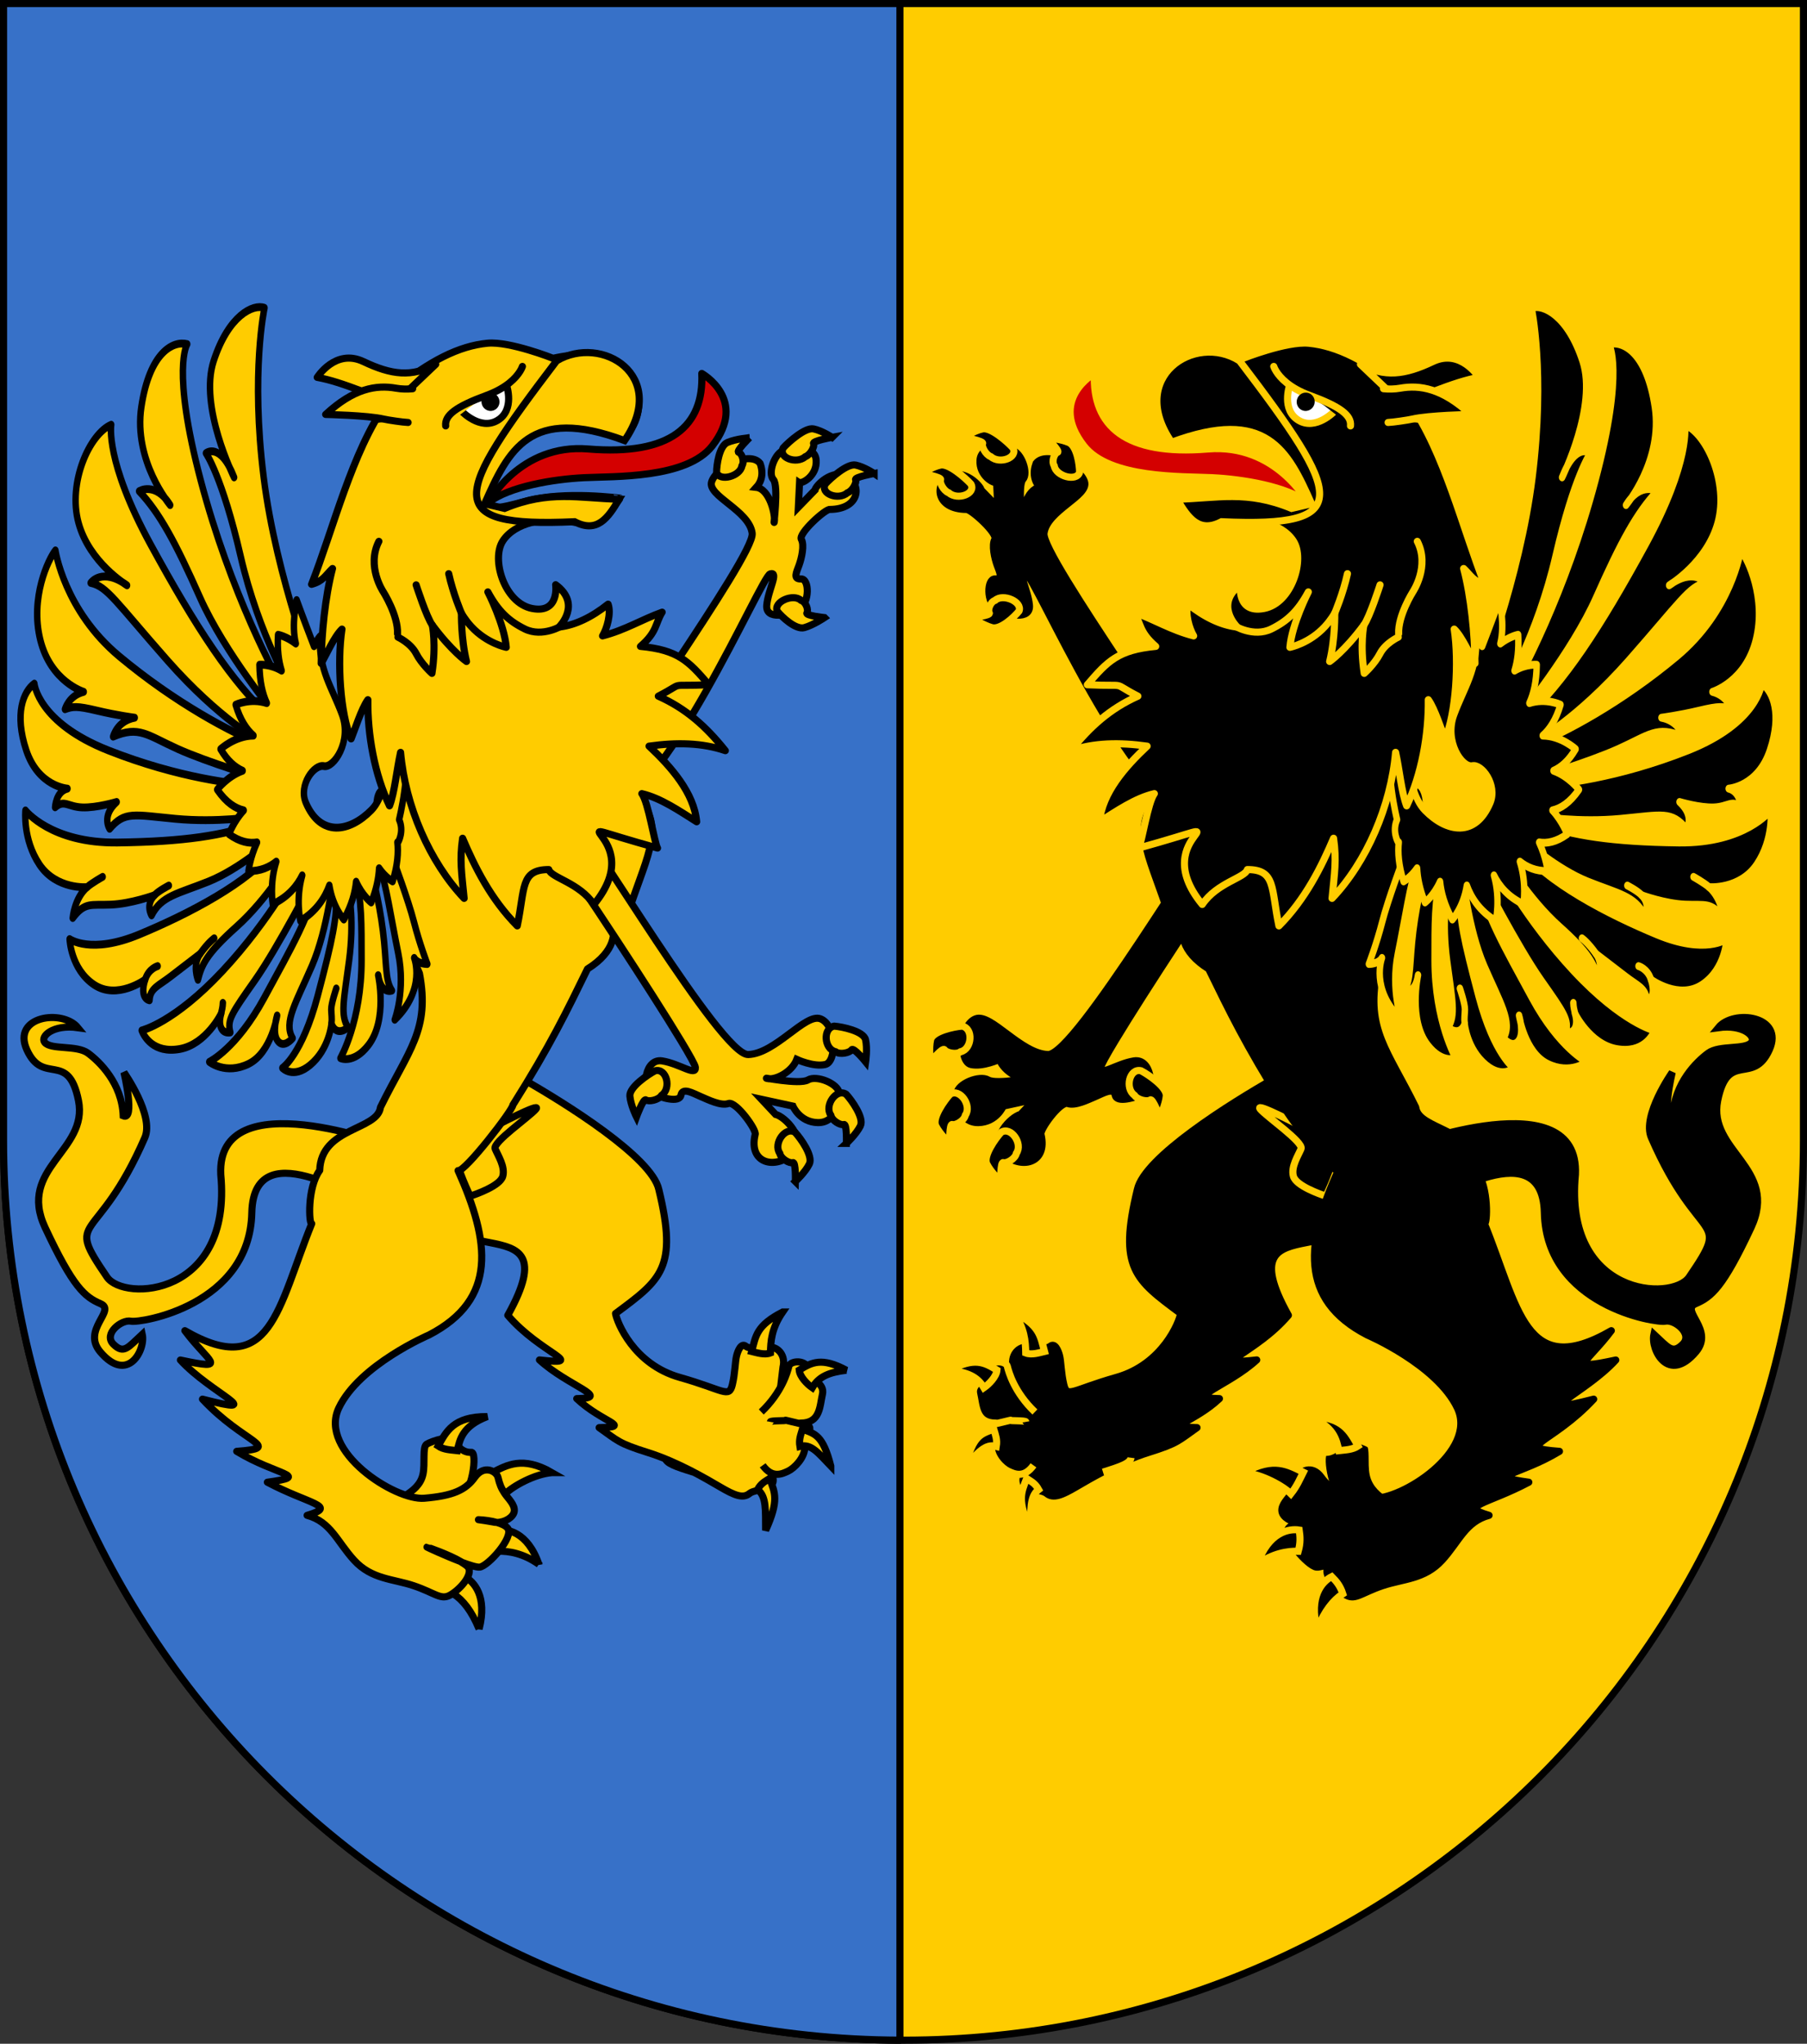
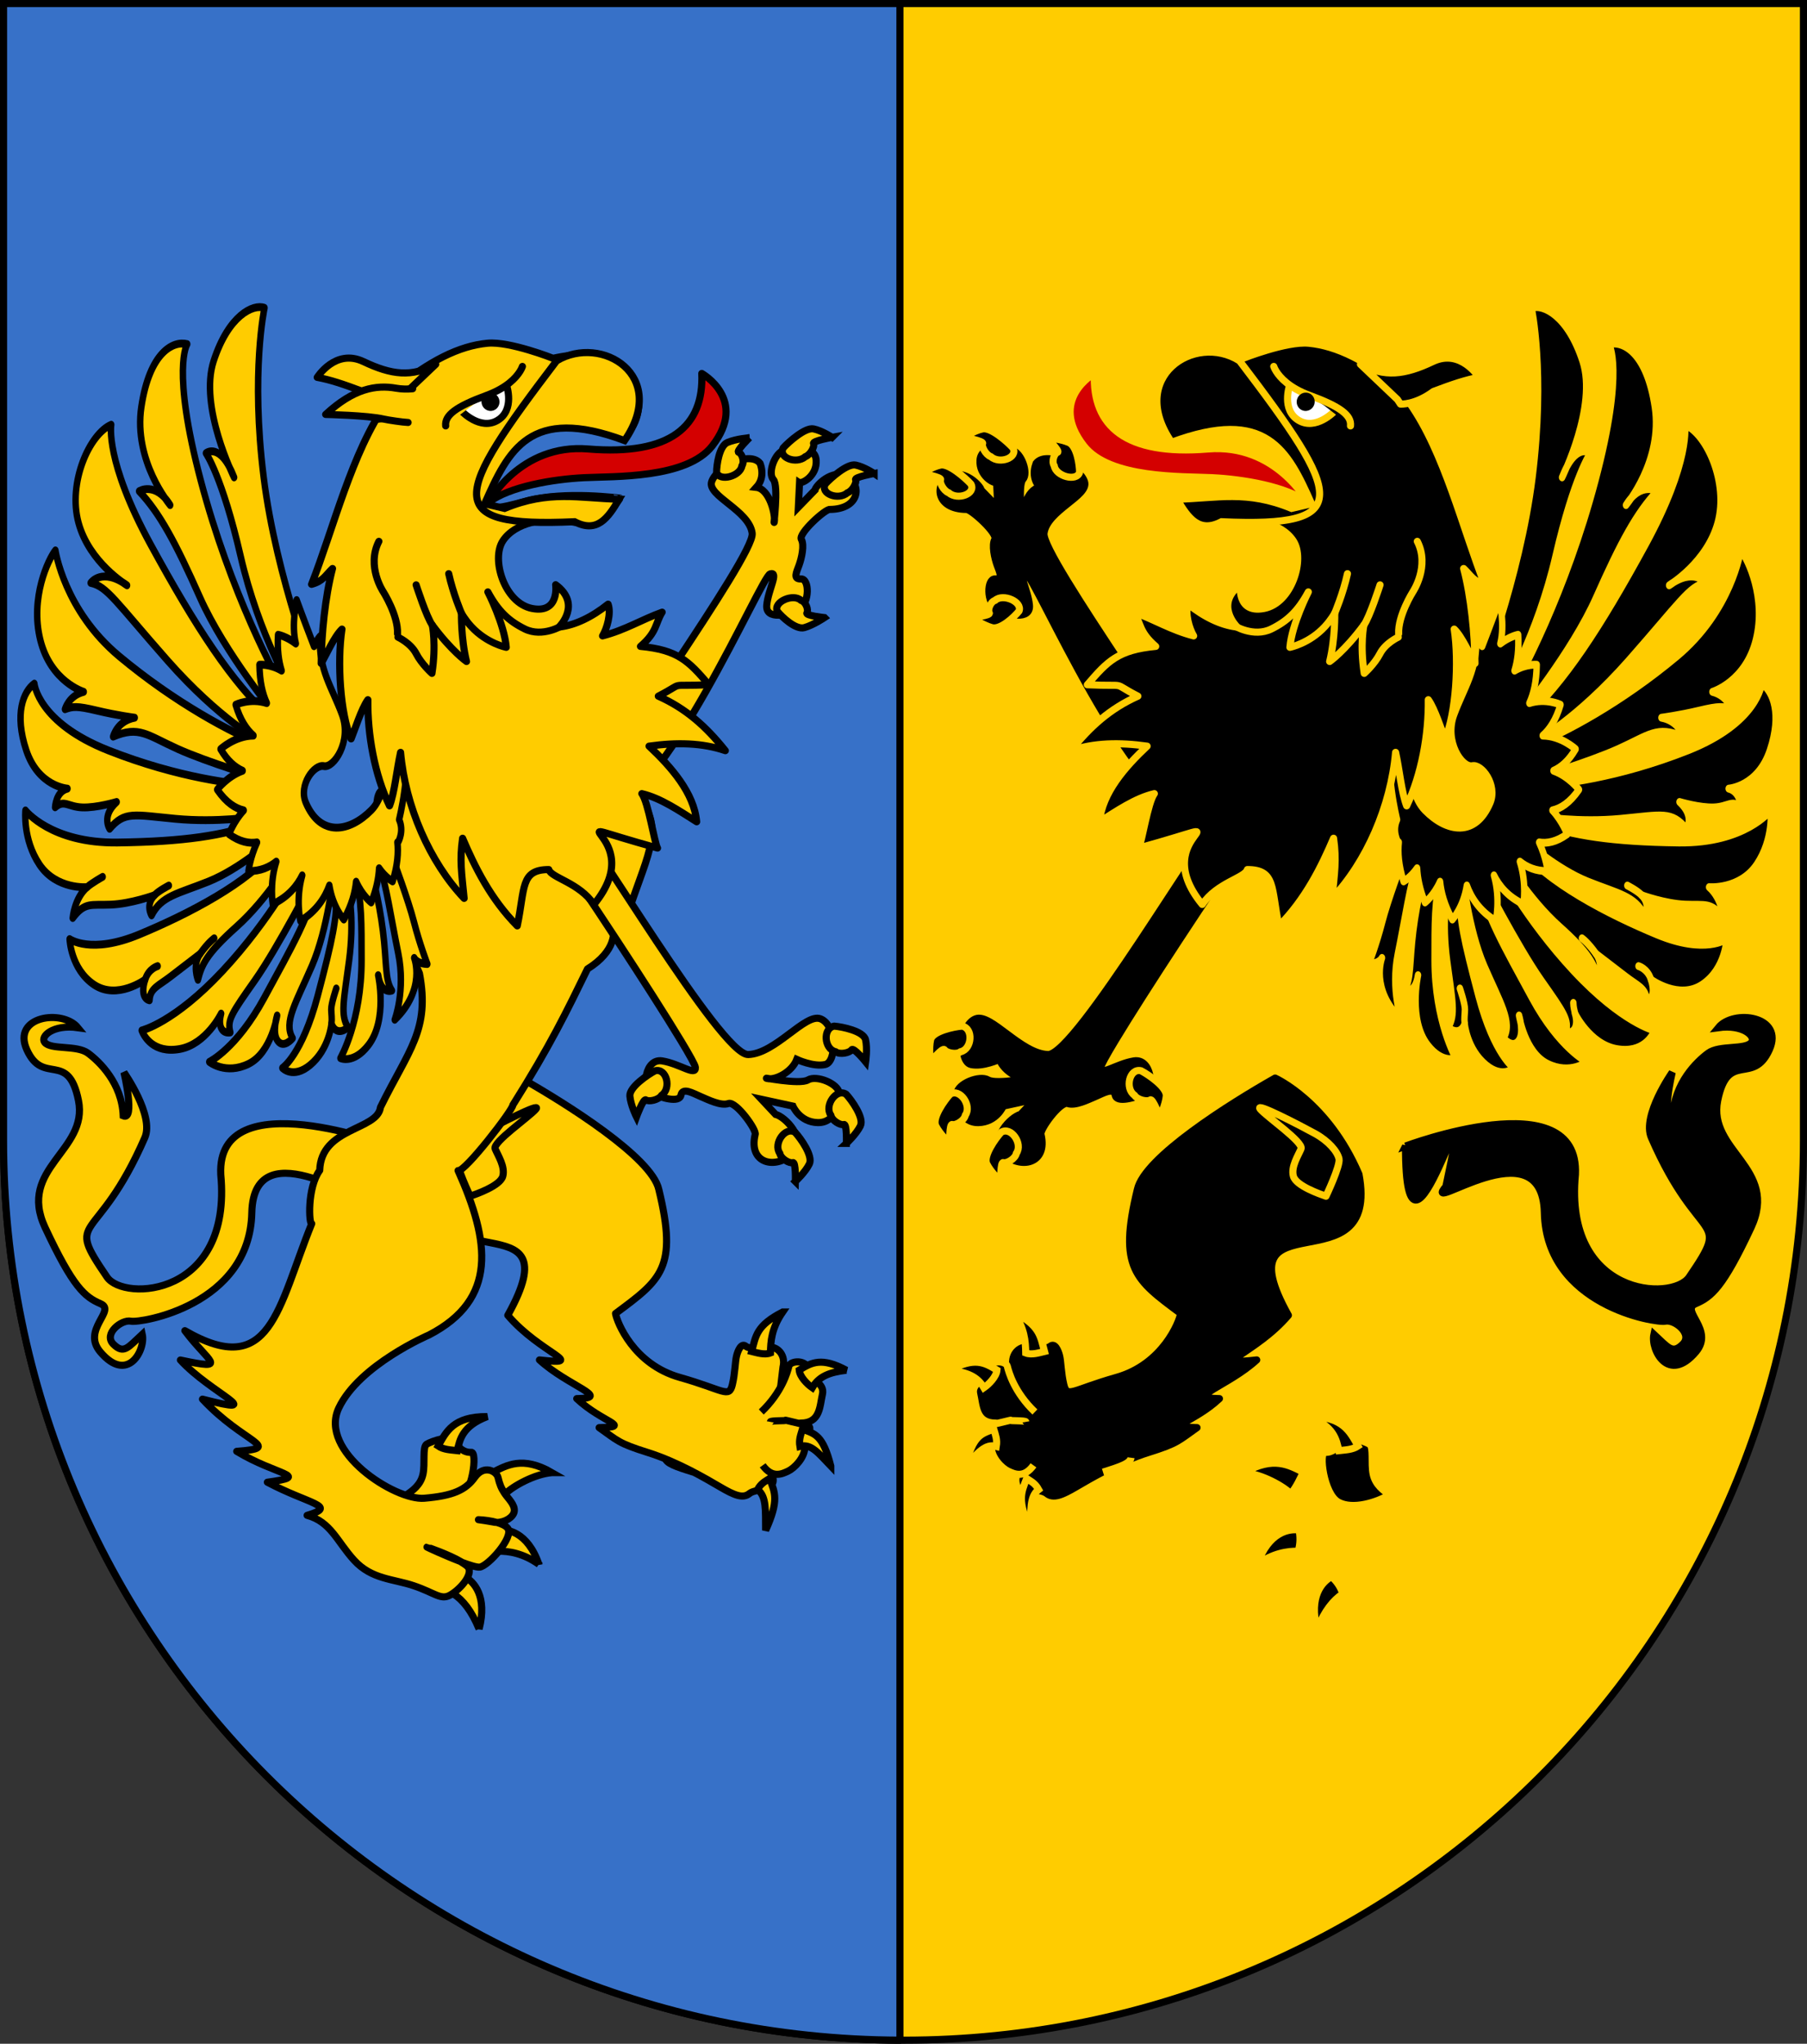
<svg xmlns="http://www.w3.org/2000/svg" xmlns:ns1="http://www.inkscape.org/namespaces/inkscape" xmlns:ns2="http://sodipodi.sourceforge.net/DTD/sodipodi-0.dtd" width="763" height="863" id="svg2" version="1.1" ns1:version="0.92.4 (5da689c313, 2019-01-14)" ns2:docname="Wappen Familie vom Greifener Land.svg">
  <rect width="100%" height="100%" fill="#333333" stroke="none" />
  <defs id="defs4">
    <ns1:perspective ns2:type="inkscape:persp3d" ns1:vp_x="0 : 526.18109 : 1" ns1:vp_y="0 : 1000 : 0" ns1:vp_z="744.09448 : 526.18109 : 1" ns1:persp3d-origin="372.04724 : 350.78739 : 1" id="perspective10" />
    <ns1:perspective id="perspective2828" ns1:persp3d-origin="0.5 : 0.33333333 : 1" ns1:vp_z="1 : 0.5 : 1" ns1:vp_y="0 : 1000 : 0" ns1:vp_x="0 : 0.5 : 1" ns2:type="inkscape:persp3d" />
    <ns1:perspective id="perspective2828-7" ns1:persp3d-origin="0.5 : 0.33333333 : 1" ns1:vp_z="1 : 0.5 : 1" ns1:vp_y="0 : 1000 : 0" ns1:vp_x="0 : 0.5 : 1" ns2:type="inkscape:persp3d" />
    <ns1:perspective id="perspective3640" ns1:persp3d-origin="0.5 : 0.33333333 : 1" ns1:vp_z="1 : 0.5 : 1" ns1:vp_y="0 : 1000 : 0" ns1:vp_x="0 : 0.5 : 1" ns2:type="inkscape:persp3d" />
    <ns1:perspective id="perspective3670" ns1:persp3d-origin="0.5 : 0.33333333 : 1" ns1:vp_z="1 : 0.5 : 1" ns1:vp_y="0 : 1000 : 0" ns1:vp_x="0 : 0.5 : 1" ns2:type="inkscape:persp3d" />
    <ns1:perspective id="perspective3693" ns1:persp3d-origin="0.5 : 0.33333333 : 1" ns1:vp_z="1 : 0.5 : 1" ns1:vp_y="0 : 1000 : 0" ns1:vp_x="0 : 0.5 : 1" ns2:type="inkscape:persp3d" />
    <ns1:perspective id="perspective3720" ns1:persp3d-origin="0.5 : 0.33333333 : 1" ns1:vp_z="1 : 0.5 : 1" ns1:vp_y="0 : 1000 : 0" ns1:vp_x="0 : 0.5 : 1" ns2:type="inkscape:persp3d" />
    <ns1:perspective id="perspective3747" ns1:persp3d-origin="0.5 : 0.33333333 : 1" ns1:vp_z="1 : 0.5 : 1" ns1:vp_y="0 : 1000 : 0" ns1:vp_x="0 : 0.5 : 1" ns2:type="inkscape:persp3d" />
    <ns1:perspective id="perspective3763" ns1:persp3d-origin="0.5 : 0.33333333 : 1" ns1:vp_z="1 : 0.5 : 1" ns1:vp_y="0 : 1000 : 0" ns1:vp_x="0 : 0.5 : 1" ns2:type="inkscape:persp3d" />
    <ns1:perspective id="perspective3792" ns1:persp3d-origin="0.5 : 0.33333333 : 1" ns1:vp_z="1 : 0.5 : 1" ns1:vp_y="0 : 1000 : 0" ns1:vp_x="0 : 0.5 : 1" ns2:type="inkscape:persp3d" />
    <ns1:perspective id="perspective3814" ns1:persp3d-origin="0.5 : 0.33333333 : 1" ns1:vp_z="1 : 0.5 : 1" ns1:vp_y="0 : 1000 : 0" ns1:vp_x="0 : 0.5 : 1" ns2:type="inkscape:persp3d" />
    <ns1:perspective id="perspective3841" ns1:persp3d-origin="0.5 : 0.33333333 : 1" ns1:vp_z="1 : 0.5 : 1" ns1:vp_y="0 : 1000 : 0" ns1:vp_x="0 : 0.5 : 1" ns2:type="inkscape:persp3d" />
    <ns1:perspective id="perspective3841-5" ns1:persp3d-origin="0.5 : 0.33333333 : 1" ns1:vp_z="1 : 0.5 : 1" ns1:vp_y="0 : 1000 : 0" ns1:vp_x="0 : 0.5 : 1" ns2:type="inkscape:persp3d" />
    <ns1:perspective id="perspective3872" ns1:persp3d-origin="0.5 : 0.33333333 : 1" ns1:vp_z="1 : 0.5 : 1" ns1:vp_y="0 : 1000 : 0" ns1:vp_x="0 : 0.5 : 1" ns2:type="inkscape:persp3d" />
    <ns1:perspective id="perspective3898" ns1:persp3d-origin="0.5 : 0.33333333 : 1" ns1:vp_z="1 : 0.5 : 1" ns1:vp_y="0 : 1000 : 0" ns1:vp_x="0 : 0.5 : 1" ns2:type="inkscape:persp3d" />
    <ns1:perspective id="perspective3920" ns1:persp3d-origin="0.5 : 0.33333333 : 1" ns1:vp_z="1 : 0.5 : 1" ns1:vp_y="0 : 1000 : 0" ns1:vp_x="0 : 0.5 : 1" ns2:type="inkscape:persp3d" />
    <ns1:perspective id="perspective2860" ns1:persp3d-origin="0.5 : 0.33333333 : 1" ns1:vp_z="1 : 0.5 : 1" ns1:vp_y="0 : 1000 : 0" ns1:vp_x="0 : 0.5 : 1" ns2:type="inkscape:persp3d" />
    <ns1:perspective id="perspective3672" ns1:persp3d-origin="0.5 : 0.33333333 : 1" ns1:vp_z="1 : 0.5 : 1" ns1:vp_y="0 : 1000 : 0" ns1:vp_x="0 : 0.5 : 1" ns2:type="inkscape:persp3d" />
    <ns1:perspective id="perspective3695" ns1:persp3d-origin="0.5 : 0.33333333 : 1" ns1:vp_z="1 : 0.5 : 1" ns1:vp_y="0 : 1000 : 0" ns1:vp_x="0 : 0.5 : 1" ns2:type="inkscape:persp3d" />
    <ns1:perspective id="perspective3261" ns1:persp3d-origin="0.5 : 0.33333333 : 1" ns1:vp_z="1 : 0.5 : 1" ns1:vp_y="0 : 1000 : 0" ns1:vp_x="0 : 0.5 : 1" ns2:type="inkscape:persp3d" />
    <ns1:perspective id="perspective2828-1" ns1:persp3d-origin="0.5 : 0.33333333 : 1" ns1:vp_z="1 : 0.5 : 1" ns1:vp_y="0 : 1000 : 0" ns1:vp_x="0 : 0.5 : 1" ns2:type="inkscape:persp3d" />
    <ns1:perspective id="perspective3652" ns1:persp3d-origin="0.5 : 0.33333333 : 1" ns1:vp_z="1 : 0.5 : 1" ns1:vp_y="0 : 1000 : 0" ns1:vp_x="0 : 0.5 : 1" ns2:type="inkscape:persp3d" />
    <ns1:perspective id="perspective3652-2" ns1:persp3d-origin="0.5 : 0.33333333 : 1" ns1:vp_z="1 : 0.5 : 1" ns1:vp_y="0 : 1000 : 0" ns1:vp_x="0 : 0.5 : 1" ns2:type="inkscape:persp3d" />
    <ns1:perspective id="perspective3652-5" ns1:persp3d-origin="0.5 : 0.33333333 : 1" ns1:vp_z="1 : 0.5 : 1" ns1:vp_y="0 : 1000 : 0" ns1:vp_x="0 : 0.5 : 1" ns2:type="inkscape:persp3d" />
    <ns1:perspective id="perspective3727" ns1:persp3d-origin="0.5 : 0.33333333 : 1" ns1:vp_z="1 : 0.5 : 1" ns1:vp_y="0 : 1000 : 0" ns1:vp_x="0 : 0.5 : 1" ns2:type="inkscape:persp3d" />
    <ns1:perspective id="perspective3843" ns1:persp3d-origin="0.5 : 0.33333333 : 1" ns1:vp_z="1 : 0.5 : 1" ns1:vp_y="0 : 1000 : 0" ns1:vp_x="0 : 0.5 : 1" ns2:type="inkscape:persp3d" />
    <ns1:perspective id="perspective3970" ns1:persp3d-origin="0.5 : 0.33333333 : 1" ns1:vp_z="1 : 0.5 : 1" ns1:vp_y="0 : 1000 : 0" ns1:vp_x="0 : 0.5 : 1" ns2:type="inkscape:persp3d" />
    <ns1:perspective id="perspective4007" ns1:persp3d-origin="0.5 : 0.33333333 : 1" ns1:vp_z="1 : 0.5 : 1" ns1:vp_y="0 : 1000 : 0" ns1:vp_x="0 : 0.5 : 1" ns2:type="inkscape:persp3d" />
    <ns1:perspective id="perspective4062" ns1:persp3d-origin="0.5 : 0.33333333 : 1" ns1:vp_z="1 : 0.5 : 1" ns1:vp_y="0 : 1000 : 0" ns1:vp_x="0 : 0.5 : 1" ns2:type="inkscape:persp3d" />
    <ns1:perspective id="perspective4153" ns1:persp3d-origin="0.5 : 0.33333333 : 1" ns1:vp_z="1 : 0.5 : 1" ns1:vp_y="0 : 1000 : 0" ns1:vp_x="0 : 0.5 : 1" ns2:type="inkscape:persp3d" />
    <ns1:perspective id="perspective4316" ns1:persp3d-origin="0.5 : 0.33333333 : 1" ns1:vp_z="1 : 0.5 : 1" ns1:vp_y="0 : 1000 : 0" ns1:vp_x="0 : 0.5 : 1" ns2:type="inkscape:persp3d" />
    <ns1:perspective id="perspective4316-9" ns1:persp3d-origin="0.5 : 0.33333333 : 1" ns1:vp_z="1 : 0.5 : 1" ns1:vp_y="0 : 1000 : 0" ns1:vp_x="0 : 0.5 : 1" ns2:type="inkscape:persp3d" />
    <ns1:perspective id="perspective2898" ns1:persp3d-origin="0.5 : 0.33333333 : 1" ns1:vp_z="1 : 0.5 : 1" ns1:vp_y="0 : 1000 : 0" ns1:vp_x="0 : 0.5 : 1" ns2:type="inkscape:persp3d" />
    <ns1:perspective id="perspective3337" ns1:persp3d-origin="0.5 : 0.33333333 : 1" ns1:vp_z="1 : 0.5 : 1" ns1:vp_y="0 : 1000 : 0" ns1:vp_x="0 : 0.5 : 1" ns2:type="inkscape:persp3d" />
    <ns1:perspective id="perspective3373" ns1:persp3d-origin="0.5 : 0.33333333 : 1" ns1:vp_z="1 : 0.5 : 1" ns1:vp_y="0 : 1000 : 0" ns1:vp_x="0 : 0.5 : 1" ns2:type="inkscape:persp3d" />
    <ns1:perspective id="perspective3837" ns1:persp3d-origin="0.5 : 0.33333333 : 1" ns1:vp_z="1 : 0.5 : 1" ns1:vp_y="0 : 1000 : 0" ns1:vp_x="0 : 0.5 : 1" ns2:type="inkscape:persp3d" />
    <ns1:perspective id="perspective4362" ns1:persp3d-origin="0.5 : 0.33333333 : 1" ns1:vp_z="1 : 0.5 : 1" ns1:vp_y="0 : 1000 : 0" ns1:vp_x="0 : 0.5 : 1" ns2:type="inkscape:persp3d" />
    <ns1:perspective id="perspective3266" ns1:persp3d-origin="0.5 : 0.33333333 : 1" ns1:vp_z="1 : 0.5 : 1" ns1:vp_y="0 : 1000 : 0" ns1:vp_x="0 : 0.5 : 1" ns2:type="inkscape:persp3d" />
    <ns1:perspective id="perspective3806" ns1:persp3d-origin="0.5 : 0.33333333 : 1" ns1:vp_z="1 : 0.5 : 1" ns1:vp_y="0 : 1000 : 0" ns1:vp_x="0 : 0.5 : 1" ns2:type="inkscape:persp3d" />
    <ns1:perspective id="perspective2924" ns1:persp3d-origin="0.5 : 0.33333333 : 1" ns1:vp_z="1 : 0.5 : 1" ns1:vp_y="0 : 1000 : 0" ns1:vp_x="0 : 0.5 : 1" ns2:type="inkscape:persp3d" />
  </defs>
  <ns2:namedview id="base" pagecolor="#ffffff" bordercolor="#666666" borderopacity="1.0" ns1:pageopacity="0.0" ns1:pageshadow="2" ns1:zoom="0.7" ns1:cx="241.22283" ns1:cy="409.50937" ns1:document-units="px" ns1:current-layer="layer1" showgrid="false" ns1:window-width="1920" ns1:window-height="1177" ns1:window-x="-8" ns1:window-y="-8" ns1:window-maximized="1" ns1:snap-global="false">
    <ns1:grid type="xygrid" id="grid2816" empspacing="5" visible="true" enabled="true" snapvisiblegridlinesonly="true" />
  </ns2:namedview>
  <g ns1:label="Ebene 1" ns1:groupmode="layer" id="layer1" transform="translate(-1.644,-192.036)">
    <path style="fill:#ffcc00;fill-opacity:1;stroke:#000000;stroke-width:3;stroke-miterlimit:4;stroke-opacity:1;stroke-dasharray:none" d="m 3.144,193.536 0,480 c 0,209.868 170.132,380 380,380 209.868,0 380,-170.132 380,-380 l 0,-480 -760,0 z" id="path2850" />
    <g id="g1128" transform="translate(0,20)" style="fill:#000000;stroke:#ffcc00">
      <g transform="matrix(1.568,0.088,-0.088,1.568,-1202.498,47.887)" id="g3211" style="fill:#000000;stroke:#ffcc00;stroke-width:1.213">
        <path id="path35942-8" style="fill:#000000;fill-opacity:1;fill-rule:evenodd;stroke:#000000;stroke-width:1.911;stroke-linecap:butt;stroke-linejoin:miter;stroke-miterlimit:4;stroke-dasharray:none;stroke-opacity:1" d="m 1103.976,230.673 c 0.391,-4.673 -46.146,-61.083 -45.721,-67.268 0.425,-6.185 11.54,-10.714 10.112,-14.438 -1.514,-3.949 -10.788,-7.842 -13.285,-4.225 -0.803,2.595 -0.222,4.851 1.362,6.395 -3.509,0.608 -4.759,7.616 -4.302,9.481 0.457,1.864 -1.815,-9.614 -0.367,-11.353 1.449,-1.738 -0.757,-7.18 -3.414,-7.731 -2.657,-0.55 -8.333,-0.813 -8.379,3.215 -0.048,4.169 4.083,6.15 4.787,5.694 l 0.701,6.651 -4.748,-4.368 c -0.071,-0.983 -4.884,-5.613 -8.792,-3.133 -3.908,2.48 -2.918,8.94 5.087,8.578 1.155,-0.298 8.92,6.004 8.134,7.592 -0.786,1.589 0.212,5.069 1.012,6.93 0.8,1.861 1.884,3.682 -0.342,3.702 -2.226,0.021 -2.076,6.533 1.065,8.133 2.669,1.36 9.179,2.532 8.541,-1.631 -0.637,-4.163 -3.876,-8.884 -1.39,-8.333 2.486,0.552 32.133,60.808 48.779,61.275 z" ns1:connector-curvature="0" />
        <path d="m 1057.531,137.701 c 0,0 3.941,3.457 3.126,3.761 -0.815,0.305 -1.524,2.511 -0.668,3.67 0.576,2.773 6.256,4.009 6.901,1.364 -0.105,-1.902 -1.087,-7.036 -3.38,-7.857 -2.357,-0.844 -5.98,-0.938 -5.98,-0.938 z" style="fill:#000000;fill-opacity:1;fill-rule:evenodd;stroke:#ffcc00;stroke-width:1.911;stroke-linecap:butt;stroke-linejoin:miter;stroke-miterlimit:4;stroke-dasharray:none;stroke-opacity:1" id="path35946-7" ns1:connector-curvature="0" />
        <path d="m 1035.357,138.843 c 0,0 5.394,0.674 5.07,1.378 -0.324,0.704 0.9,2.924 2.389,3.408 2.549,1.975 7.415,-0.154 5.807,-2.701 -1.549,-1.515 -6.208,-5.22 -8.423,-4.627 -2.277,0.609 -4.842,2.542 -4.842,2.542 z" style="fill:#000000;fill-opacity:1;fill-rule:evenodd;stroke:#ffcc00;stroke-width:1.911;stroke-linecap:butt;stroke-linejoin:miter;stroke-miterlimit:4;stroke-dasharray:none;stroke-opacity:1" id="path35948-6" ns1:connector-curvature="0" />
        <path d="m 1024.616,149.18 c 0,0 5.394,0.674 5.07,1.378 -0.324,0.704 0.9,2.924 2.389,3.408 2.549,1.975 7.415,-0.154 5.806,-2.701 -1.549,-1.515 -6.208,-5.22 -8.423,-4.627 -2.277,0.609 -4.842,2.542 -4.842,2.542 z" style="fill:#000000;fill-opacity:1;fill-rule:evenodd;stroke:#ffcc00;stroke-width:1.911;stroke-linecap:butt;stroke-linejoin:miter;stroke-miterlimit:4;stroke-dasharray:none;stroke-opacity:1" id="path35950-1" ns1:connector-curvature="0" />
        <path d="m 1040.116,187.124 c 0,0 5.176,-0.827 4.648,-1.519 -0.528,-0.692 0.046,-2.938 1.387,-3.462 1.964,-2.041 7.429,-0.061 6.568,2.522 -1.101,1.554 -4.663,5.377 -7.042,4.851 -2.445,-0.541 -5.561,-2.391 -5.561,-2.391 z" style="fill:#000000;fill-opacity:1;fill-rule:evenodd;stroke:#ffcc00;stroke-width:1.911;stroke-linecap:butt;stroke-linejoin:miter;stroke-miterlimit:4;stroke-dasharray:none;stroke-opacity:1" id="path35952-8" ns1:connector-curvature="0" />
      </g>
      <path ns2:nodetypes="cccccccccccccccccccc" id="path35966-3" style="fill:#000000;fill-opacity:1;fill-rule:evenodd;stroke:#000000;stroke-width:3;stroke-linecap:butt;stroke-linejoin:miter;stroke-miterlimit:4;stroke-dasharray:none;stroke-opacity:1" d="m 595.125,655.979 c 0,0 73.631,-27.812 71.734,12.017 -4.906,51.532 40.895,53.763 48.028,43.312 18.349,-26.888 4.419,-12.13 -15.965,-58.884 -4.057,-9.304 8.809,-27.564 8.809,-27.564 0,0 -4.854,20.608 0.311,18.367 0.547,-13.86 10.128,-22.985 14.89,-26.493 4.762,-3.508 15.736,-1.302 18.273,-4.549 1.956,-2.505 -3.457,-7.658 -14.033,-6.192 6.426,-7.896 28.01,-4.982 21.57,9.317 -6.914,15.353 -17.508,0.088 -21.8,21.432 -4.292,21.344 25.889,28.45 14.071,53.685 -11.818,25.235 -16.739,29.274 -23.425,32.133 -6.686,2.86 8.068,10.944 0.166,20.305 -11.557,13.693 -19.228,-0.783 -17.744,-7.411 5.95,5.499 7.749,8.558 12.165,4.209 4.416,-4.349 -3.431,-10.589 -7.396,-9.734 -3.965,0.855 -50.181,-6.619 -51.033,-45.807 -0.815,-37.484 -52.582,1.921 -41.585,-11.074 14.843,-69.147 -17.249,53.652 -17.035,-17.07 z" ns1:connector-curvature="0" />
      <path ns2:nodetypes="csssssc" id="path35970-2" style="color:#000000;display:inline;overflow:visible;visibility:visible;fill:#000000;fill-opacity:1;fill-rule:evenodd;stroke:#ffcc00;stroke-width:3;stroke-linecap:butt;stroke-linejoin:round;stroke-miterlimit:4;stroke-dasharray:none;stroke-dashoffset:0;stroke-opacity:1;marker:none" d="m 588.376,803.24 c -5.322,3.174 -15.445,6.439 -21.577,3.125 -6.297,-3.403 -8.453,-21.371 -5.677,-21.08 2.722,0.286 5.767,-1.889 6.729,-4.697 1.03,-3.01 10.071,-0.002 12.081,1.29 1.852,1.191 0.587,8.125 1.523,12.598 0.968,4.629 4.463,7.012 6.92,8.765 z" ns1:connector-curvature="0" />
      <path id="path35982-3" style="color:#000000;display:inline;overflow:visible;visibility:visible;fill:#000000;fill-opacity:1;fill-rule:evenodd;stroke:#ffcc00;stroke-width:3;stroke-linecap:butt;stroke-linejoin:miter;stroke-miterlimit:4;stroke-dasharray:none;stroke-dashoffset:0;stroke-opacity:1;marker:none" d="m 554.318,770.206 c 14.442,-0.113 17.413,6.503 20.749,12.44 -2.359,1.604 -5.465,1.635 -8.098,1.942 -1.023,-4.71 -2.135,-10.382 -12.651,-14.383 z" ns1:connector-curvature="0" />
      <g transform="rotate(-36.179,540.25,684.051)" id="g1001" style="fill:#000000;stroke:#ffcc00">
        <path ns2:nodetypes="ccccccccccccccccccc" ns1:connector-curvature="0" d="m 573.623,638.1 c -21.713,-2.526 -64.368,-5.573 -74.746,3.652 -26.109,22.034 -23.237,30.15 -16.147,53.049 -2.552,2.524 -18.762,12.844 -37.781,5.776 -18.185,-6.752 -22.086,-5.066 -19.781,-10.62 1.865,-4.494 4.783,-8.55 5.716,-10.797 0.933,-2.247 1.755,-5.823 -0.726,-5.683 -2.482,0.141 -5.681,-3.866 -8.567,-5.822 -2.887,-1.957 -7.424,-0.845 -9.289,3.649 l -21.79,38.82 c -8.781,3.954 0.823,9.084 1.684,12.595 0.86,3.511 4.757,4.432 11.69,5.136 6.752,0.686 20.813,2.066 33.186,6.272 12.373,4.206 13.116,3.488 22.794,3.657 -11.523,-8.84 0.189,-2.468 14.869,-4.306 -12.23,-9.167 6.147,-2.07 22.349,-3.892 -18.43,-10.493 1.449,-2.398 21.923,-7.326 7.206,-58.364 37.753,14.446 59.209,-30.471 7.517,-32.531 -4.591,-53.689 -4.591,-53.689 z" style="color:#000000;display:inline;overflow:visible;visibility:visible;fill:#000000;fill-opacity:1;fill-rule:evenodd;stroke:#000000;stroke-width:3;stroke-linecap:butt;stroke-linejoin:round;stroke-miterlimit:4;stroke-dasharray:none;stroke-dashoffset:0;stroke-opacity:1;marker:none" id="path35968-1" />
        <path ns1:connector-curvature="0" d="m 416.732,729.508 c 7.557,2.586 11.514,3.791 13.146,2.088 m -21.37,-39.563 c -2.113,-11.827 1.031,-20.135 2,-22.47 0.969,-2.335 -4.448,-6.907 -7.624,-3.632 -3.232,3.332 -8.774,0.089 -10.842,4.891 -2.064,4.796 -6.395,10.297 0.264,15.183 l 2.991,17.439" style="color:#000000;display:inline;overflow:visible;visibility:visible;fill:#000000;fill-opacity:1;fill-rule:evenodd;stroke:#ffcc00;stroke-width:3;stroke-linecap:butt;stroke-linejoin:round;stroke-miterlimit:4;stroke-dasharray:none;stroke-dashoffset:0;stroke-opacity:1;marker:none" id="path35972-3" />
        <path ns1:connector-curvature="0" d="m 394.731,709.866 c -6.614,2.159 -8.734,-1.838 -10.121,-4.375 -1.387,-2.537 -2.351,-8.76 0.341,-12.409 2.692,-3.65 1.528,-9.473 5.032,-7.804 2.859,1.361 8.991,3.746 8.213,3.564 -0.778,-0.182 5.073,3.729 4.785,4.324" style="color:#000000;display:inline;overflow:visible;visibility:visible;fill:#000000;fill-opacity:1;fill-rule:evenodd;stroke:#ffcc00;stroke-width:3;stroke-linecap:butt;stroke-linejoin:round;stroke-miterlimit:4;stroke-dasharray:none;stroke-dashoffset:0;stroke-opacity:1;marker:none" id="path35974-3" ns2:nodetypes="cssszs" />
        <path ns1:connector-curvature="0" d="m 377.504,731.317 c 2.872,-13.654 6.198,-15.199 11.599,-18.674 0.894,2.355 1.711,3.83 1.34,6.757 -4.846,0.122 -7.847,5.094 -12.939,11.916 z" style="color:#000000;display:inline;overflow:visible;visibility:visible;fill:#000000;fill-opacity:1;fill-rule:evenodd;stroke:#ffcc00;stroke-width:3;stroke-linecap:butt;stroke-linejoin:miter;stroke-miterlimit:4;stroke-dasharray:none;stroke-dashoffset:0;stroke-opacity:1;marker:none" id="path35984-8" />
        <path ns1:connector-curvature="0" d="m 371.337,693.136 c 10.347,-8.557 13.36,-7.089 18.86,-5.473 -0.931,2.604 -1.358,4.443 -3.426,6.477 -3.051,-3.838 -8.019,-2.309 -15.434,-1.003 z" style="color:#000000;display:inline;overflow:visible;visibility:visible;fill:#000000;fill-opacity:1;fill-rule:evenodd;stroke:#ffcc00;stroke-width:3;stroke-linecap:butt;stroke-linejoin:miter;stroke-miterlimit:4;stroke-dasharray:none;stroke-dashoffset:0;stroke-opacity:1;marker:none" id="path35986-7" />
        <path ns1:connector-curvature="0" d="m 389.905,656.59 c 11.719,1.632 13.779,5.946 16.118,11.714 -1.829,2.115 -6.308,2.821 -8.854,2.752 0.559,-5.538 -1.913,-9.46 -7.264,-14.465 z" style="color:#000000;display:inline;overflow:visible;visibility:visible;fill:#000000;fill-opacity:1;fill-rule:evenodd;stroke:#ffcc00;stroke-width:3;stroke-linecap:butt;stroke-linejoin:miter;stroke-miterlimit:4;stroke-dasharray:none;stroke-dashoffset:0;stroke-opacity:1;marker:none" id="path35988-4" />
        <path ns1:connector-curvature="0" d="m 426.135,652.618 c 5.613,11.247 3.206,14.786 0.731,21.189 -2.129,-0.887 -5.359,-1.946 -6.768,-4.171 2.832,-4.015 5.785,-8.627 6.036,-17.018 z" style="color:#000000;display:inline;overflow:visible;visibility:visible;fill:#000000;fill-opacity:1;fill-rule:evenodd;stroke:#ffcc00;stroke-width:3;stroke-linecap:butt;stroke-linejoin:miter;stroke-miterlimit:4;stroke-dasharray:none;stroke-dashoffset:0;stroke-opacity:1;marker:none" id="path35990-2" />
      </g>
      <path id="path35992-7" style="color:#000000;display:inline;overflow:visible;visibility:visible;fill:#000000;fill-opacity:1;fill-rule:evenodd;stroke:#ffcc00;stroke-width:3;stroke-linecap:butt;stroke-linejoin:round;stroke-miterlimit:4;stroke-dasharray:none;stroke-dashoffset:0;stroke-opacity:1;marker:none" d="m 561.534,677.157 c 0,0 6.121,-12.855 5.51,-15.762 -0.646,-3.082 -4.436,-7.552 -10.21,-10.716 -6.507,-3.565 -25.63,-13.451 -23.076,-10.336 2.554,3.115 18.4,14.016 17.248,16.791 -1.152,2.775 -4.341,7.596 -3.228,11.594 1.128,4.049 11.142,7.516 13.755,8.429 z" ns1:connector-curvature="0" />
-       <path id="path35994-7" style="color:#000000;display:inline;overflow:visible;visibility:visible;fill:#000000;fill-opacity:1;fill-rule:evenodd;stroke:#000000;stroke-width:3;stroke-linecap:butt;stroke-linejoin:round;stroke-miterlimit:4;stroke-dasharray:none;stroke-dashoffset:0;stroke-opacity:1;marker:none" d="m 625.076,666.247 c -0.538,-18.243 -24.439,-16.855 -25.642,-26.625 -11.899,-24.231 -21.033,-32.648 -16.47,-56.577 13.314,-30.482 22.263,-73.467 16.001,-77.184 -8.763,-9.394 -17.509,-29.146 -26.961,-33.26 -116.524,38.121 -87.164,43.57 -74.158,95.508 15.303,-20.018 -10.024,-2.052 14.165,13.071 8.517,17.438 15.631,32.281 31.51,57.465 -0.116,1.95 20.453,28.6 23.138,27.685 -13.466,29.967 -16.8,54.357 12.29,69.419 -1e-5,7e-5 29.387,12.558 38.057,30.811 8.728,18.379 -23.838,39.171 -36.067,38.132 -12.161,-1.033 -17.509,-3.463 -21.37,-8.872 -3.937,-5.515 -9.158,-2.487 -9.77,0.051 -0.714,2.958 -1.343,4.552 -2.808,6.765 -1.442,2.178 -4.507,4.821 -4.046,7.667 0.39,2.407 3.913,4.596 7.344,4.607 2.285,-0.657 5.071,-1.039 7.765,-1.166 -1.799,0.204 -3.584,0.544 -5.941,0.932 -0.601,0.153 -1.201,0.235 -1.825,0.234 -2.102,0.604 -3.816,1.409 -4.607,2.477 -2.752,3.716 8.33,15.988 11.835,16.384 1.305,0.147 4.403,-0.862 7.8,-2.143 -1.649,0.993 -2.954,1.912 -3.244,2.76 -1.18,3.462 4.349,9.295 8.14,11.31 3.791,2.015 6.404,-1.1 15.135,-4.055 8.731,-2.955 17.772,-2.639 25.207,-10.777 7.224,-7.909 9.819,-16.229 19.838,-18.954 -13.426,-3.958 -0.655,-4.72 16.79,-13.989 -19.249,-2.652 -3.709,-2.901 12.94,-13.038 -20.22,-1.529 -2.935,-3.302 14.454,-22.039 -28.838,7.402 -3.496,-2.431 9.326,-16.521 -21.275,4.538 -11.659,0.77 -1.889,-12.397 -36.392,21.048 -39.14,-9.536 -53.566,-45.181 1.187,0.417 1.978,-15.174 -3.372,-22.501 z m -45.291,159.067 c 0.087,0.023 -7.827,3.701 -14.418,6.193 5.1,-3.041 14.318,-6.219 14.418,-6.193 z" ns1:connector-curvature="0" />
      <g style="fill:#000000;stroke:#ffcc00;stroke-width:1.103" transform="matrix(0.636,-0.633,0.521,0.774,-37.508,494.565)" id="g1064">
        <path ns1:connector-curvature="0" id="path36027-8" style="fill:#000000;fill-opacity:1;stroke:#ffcc00;stroke-width:3.309;stroke-linecap:round;stroke-linejoin:round;stroke-miterlimit:4;stroke-dasharray:none;stroke-opacity:1" d="m 568.596,517.816 c 0,0 -16.346,8.02 -24.545,13.411 -8.2,5.392 -16.555,9.4 -16.555,9.4 0,0 3.893,3.228 6.851,2.258 0,0 -13.233,6.379 -8.826,26.536 0,0 3.531,-13.193 16.244,-22.721 12.715,-9.528 23.301,-18.62 31.24,-22.801 z" />
        <path ns1:connector-curvature="0" id="path36029-8" style="fill:#000000;fill-opacity:1;stroke:#ffcc00;stroke-width:3.309;stroke-linecap:round;stroke-linejoin:round;stroke-miterlimit:4;stroke-dasharray:none;stroke-opacity:1" d="m 574.406,528.73 c 0,0 -10.328,6.414 -20.446,15.554 -10.119,9.139 -13.804,15.377 -19.513,16.527 0,0 3.061,4.936 9.601,-0.559 0,0 -15.876,11.449 -14.844,26.088 0.778,11.024 7.627,13.281 7.627,13.281 0,0 1.502,-19.034 17.853,-38.911 10.069,-12.24 15.103,-18.798 27.038,-27.623 z" />
        <path ns1:connector-curvature="0" id="path36031-2" style="fill:#000000;fill-opacity:1;stroke:#ffcc00;stroke-width:3.309;stroke-linecap:round;stroke-linejoin:round;stroke-miterlimit:4;stroke-dasharray:none;stroke-opacity:1" d="m 576.924,543.606 c 0,0 -8.885,6.646 -17.471,21.429 -8.587,14.784 -10.976,20.542 -17.397,22.094 0,0 1.643,7.007 7.541,4.184 0,0 -5.922,9.02 -2.541,20.458 2.984,10.096 10.227,9.939 10.227,9.939 0,0 -4.254,-10.836 5.229,-34.948 9.483,-24.112 13.067,-31.482 19.862,-39.418 z" />
        <path ns1:connector-curvature="0" id="path36033-9" style="fill:#000000;fill-opacity:1;stroke:#ffcc00;stroke-width:3.309;stroke-linecap:round;stroke-linejoin:round;stroke-miterlimit:4;stroke-dasharray:none;stroke-opacity:1" d="m 588.634,542.075 c 0,0 -12.241,19.548 -15.762,36.616 -3.52,17.067 -3.688,27.846 -11.68,29.948 0,0 0.558,6.334 5.118,5.74 4.56,-0.594 7.12,-8.116 7.12,-8.116 0,0 -7.679,13.985 -1.601,25.095 6.077,11.111 16.154,12.131 16.154,12.131 0,0 -7.357,-13.449 -4.715,-38.791 2.642,-25.34 3.764,-42.952 11.125,-57.974 z" />
        <path ns1:connector-curvature="0" id="path36035-1" style="fill:#000000;fill-opacity:1;stroke:#ffcc00;stroke-width:3.309;stroke-linecap:round;stroke-linejoin:round;stroke-miterlimit:4;stroke-dasharray:none;stroke-opacity:1" d="m 595.751,548.419 c 0,0 -4.482,35.197 -4.085,53.666 0.399,18.469 0.477,21.892 -4.162,24.936 0,0 3.104,3.796 6.639,0.272 0.942,-0.941 1.5,-2.149 2.059,-3.44 0,0 -2.301,14.864 6.976,25.043 9.278,10.179 17.756,7.372 20.076,6.301 0,0 -10.877,-13.103 -16.233,-45.832 -5.355,-32.728 -2.073,-59.161 -2.073,-59.161 z" />
        <path ns1:connector-curvature="0" id="path36037-3" style="fill:#000000;fill-opacity:1;stroke:#ffcc00;stroke-width:3.309;stroke-linecap:round;stroke-linejoin:round;stroke-miterlimit:4;stroke-dasharray:none;stroke-opacity:1" d="m 609.748,550.389 c 0,0 -1.282,21.162 3.516,39.875 4.798,18.713 3.757,23.929 1.196,30.098 0,0 6.24,-2.832 6.079,-9.225 0,0 3.358,9.98 5.678,17.045 2.319,7.063 5.038,10.452 1.999,14.613 0,0 4.469,3.018 7.279,-5.339 0,0 5.597,15.884 19.035,18.297 13.437,2.415 21.836,-6.979 21.836,-6.979 0,0 -12.558,-1.824 -26.392,-24.064 -13.835,-22.238 -30.229,-53.224 -31.187,-73.055 l -9.038,-1.268 z" />
        <path ns1:connector-curvature="0" id="path36039-5" style="fill:#000000;fill-opacity:1;stroke:#ffcc00;stroke-width:3.309;stroke-linecap:round;stroke-linejoin:round;stroke-miterlimit:4;stroke-dasharray:none;stroke-opacity:1" d="m 622.626,551.442 c 0,0 4.957,19.232 13.914,33.345 8.956,14.113 14.956,19.993 13.595,29.597 0,0 5.27,-1.247 4.239,-7.505 0,0 6.959,10.346 14.796,17.215 7.839,6.87 11.117,7.553 11.597,16.791 0,0 4.619,-6.927 2.561,-14.754 0,0 11.437,10.848 24.954,8.1 13.519,-2.748 20.078,-13.131 20.078,-13.131 0,0 -18.878,2.557 -45.19,-19.439 -26.313,-21.996 -40.389,-36.88 -50.626,-51.975 z" />
        <path ns1:connector-curvature="0" id="path36041-9" style="fill:#000000;fill-opacity:1;stroke:#ffcc00;stroke-width:3.309;stroke-linecap:round;stroke-linejoin:round;stroke-miterlimit:4;stroke-dasharray:none;stroke-opacity:1" d="m 635.184,548.295 c 0,0 13.516,14.424 31.272,26.767 17.755,12.344 22.314,14.01 23.513,24.677 0,0 6.719,-1.278 4.4,-11.054 0,0 6.399,8.532 12.237,12.989 5.839,4.458 9.357,3.207 10.796,8.777 0,0 3.92,-5.379 0.082,-10.135 0,0 12.076,8.854 26.634,0.89 14.559,-7.966 16.959,-18.268 14.641,-24.428 0,0 -11.761,11.614 -47.273,-2.225 -35.512,-13.841 -60.225,-30.653 -69.262,-37.343 z" />
        <path ns1:connector-curvature="0" id="path36043-8" style="fill:#000000;fill-opacity:1;stroke:#ffcc00;stroke-width:3.309;stroke-linecap:round;stroke-linejoin:round;stroke-miterlimit:4;stroke-dasharray:none;stroke-opacity:1" d="m 643.505,534.124 c 0,0 25.034,11.975 40.791,17.387 15.756,5.412 21.594,4.898 28.952,16.992 0,0 2.641,-6.362 -3.518,-13.211 0,0 7.519,4.929 16.876,9.944 9.358,5.014 10.796,6.516 13.116,9.964 0,0 2.16,-5.655 -2.798,-11.781 0,0 15.835,7.479 31.194,-2.867 15.358,-10.346 18.4,-28.968 17.921,-34.138 0,0 -19.518,16.753 -53.752,13.839 -34.234,-2.914 -64.708,-11.273 -82.624,-18.259 z" />
        <path ns1:connector-curvature="0" id="path36045-4" style="fill:#000000;fill-opacity:1;stroke:#ffcc00;stroke-width:3.309;stroke-linecap:round;stroke-linejoin:round;stroke-miterlimit:4;stroke-dasharray:none;stroke-opacity:1" d="m 652.623,522.092 c 0,0 23.116,6.206 59.349,3.85 36.234,-2.356 43.914,-4.591 51.351,-0.374 0,0 -0.239,-8.913 -15.117,-11.022 0,0 21.036,4.892 36.074,-4.682 15.039,-9.574 19.361,-32.636 13.202,-42.65 0,0 -7.04,13.798 -47.674,26.304 -40.634,12.506 -68.63,18.509 -95.105,17.686 z" />
        <path ns1:connector-curvature="0" id="path36047-0" style="fill:#000000;fill-opacity:1;stroke:#ffcc00;stroke-width:3.309;stroke-linecap:round;stroke-linejoin:round;stroke-miterlimit:4;stroke-dasharray:none;stroke-opacity:1" d="m 653.505,508.673 c 0,0 37.754,-3.759 62.39,-13.868 24.636,-10.109 38.634,-14.466 52.712,-14.948 0,0 -3.758,-8.566 -16.076,-5.545 0,0 26.476,-2.34 37.755,-22.74 11.28,-20.399 5.202,-31.962 -1.436,-35.395 0,0 -0.241,13.232 -41.757,40.06 -41.516,26.828 -82.469,40.104 -94.547,42.999 z" />
        <path ns1:connector-curvature="0" id="path36049-7" style="fill:#000000;fill-opacity:1;stroke:#ffcc00;stroke-width:3.309;stroke-linecap:round;stroke-linejoin:round;stroke-miterlimit:4;stroke-dasharray:none;stroke-opacity:1" d="m 653.266,495.693 c 0,0 29.036,-7.605 57.593,-27.61 28.556,-20.006 41.355,-22.375 41.355,-22.375 0,0 -2.479,-8.486 -17.677,-1.238 0,0 32.955,-11.626 39.275,-31.373 6.322,-19.747 -0.396,-31.574 -5.995,-33.898 0,0 -11.73,25.598 -45.038,55.645 -32.076,28.938 -76.071,49.54 -76.071,49.54 z" />
        <path ns1:connector-curvature="0" style="fill:#000000;fill-opacity:1;stroke:#ffcc00;stroke-width:3.309;stroke-linecap:round;stroke-linejoin:round;stroke-miterlimit:4;stroke-dasharray:none;stroke-opacity:1" d="m 676.846,464.213 c 0,0 -8.537,4.302 -19.267,9.429 0.631,-3.056 0.276,-5.146 0.276,-5.146 -8.272,11.357 -18.431,12.718 -29.661,18.344 -11.231,5.626 -11.104,20.251 -6.628,22.753 4.477,2.502 5.033,14.523 -2.555,17.802 -15.117,6.536 -25.373,-4.523 -28.102,-18.946 -2.729,-14.424 16.003,-31.772 16.003,-31.772 l -9.926,-2.58 c -11.307,8.382 -19.642,28.508 -19.642,28.508 -5.16,2.145 -5.61,7.501 -5.61,7.501 0.068,0.165 0.155,0.316 0.231,0.468 -3.137,2.954 -6.253,7.457 -8.56,14.352 0,0 3.793,1.043 8.892,0.079 -2.394,3.325 -4.595,7.748 -6.028,13.756 0,0 5.257,0.707 11.569,-1.892 -2.46,3.883 -4.553,9.121 -5.251,16.364 0,0 7.646,-0.34 14.881,-6.415 -1.509,5.343 -1.797,12.481 2.024,20.978 0,0 7.714,-5.373 11.473,-15.481 -0.77,5.159 -0.199,11.678 4.018,18.99 0,0 6.815,-5.551 9.964,-15.045 1.226,4.061 3.73,8.336 8.508,12.14 0,0 3.052,-5.043 4.295,-12.138 2.718,2.925 6.889,5.435 13.32,6.433 0,0 1.608,-5.831 0.546,-12.579 3.746,2.062 8.929,3.186 16.077,1.839 0,0 -0.465,-7.723 -5.061,-14.428 3.745,1.33 8.557,1.73 14.569,0.097 0,0 -2.177,-9.042 -9.463,-15.087 4.205,0.253 9.347,-0.737 15.337,-4.313 0,0 -3.966,-7.073 -11.944,-10.644 4.019,-1.59 8.527,-4.627 13.189,-10.146 0,0 -3.974,-3.802 -10.401,-5.275 3.586,-2.09 7.36,-5.344 11.026,-10.566 0,0 -3.718,-2.249 -9.421,-2.902 6.882,-4.561 11.323,-14.481 11.323,-14.481 z" id="path3422" />
-         <path ns1:connector-curvature="0" id="path36051-6" style="fill:#000000;fill-opacity:1;stroke:#ffcc00;stroke-width:3.309;stroke-linecap:round;stroke-linejoin:round;stroke-miterlimit:4;stroke-dasharray:none;stroke-opacity:1" d="m 683.327,626.131 c -0.8,-3.043 -3.438,-8.434 -3.438,-8.434" />
        <path ns1:connector-curvature="0" id="path36053-3" style="fill:#000000;fill-opacity:1;stroke:#ffcc00;stroke-width:3.309;stroke-linecap:round;stroke-linejoin:round;stroke-miterlimit:4;stroke-dasharray:none;stroke-opacity:1" d="m 654.374,606.879 c -0.479,-2.91 -3.117,-7.848 -3.117,-7.848" />
        <path ns1:connector-curvature="0" id="path36055-6" style="fill:#000000;fill-opacity:1;stroke:#ffcc00;stroke-width:3.309;stroke-linecap:round;stroke-linejoin:round;stroke-miterlimit:4;stroke-dasharray:none;stroke-opacity:1" d="m 596.202,623.853 c 0.58,-1.337 1.163,-2.762 2.182,-4.065" />
        <path ns1:connector-curvature="0" id="path36057-1" style="fill:#000000;fill-opacity:1;stroke:#ffcc00;stroke-width:3.309;stroke-linecap:round;stroke-linejoin:round;stroke-miterlimit:4;stroke-dasharray:none;stroke-opacity:1" d="m 557.138,578.204 c 0,0 -2.014,6.649 -3.635,8.52 -1.337,1.545 -2.676,2.563 -3.906,4.588" />
        <path ns1:connector-curvature="0" id="path36059-5" style="fill:#000000;fill-opacity:1;stroke:#ffcc00;stroke-width:3.309;stroke-linecap:round;stroke-linejoin:round;stroke-miterlimit:4;stroke-dasharray:none;stroke-opacity:1" d="m 620.54,611.135 c -0.159,-6.393 -1.438,-9.637 -1.438,-9.637" />
        <path ns1:connector-curvature="0" id="path36061-4" style="fill:#000000;fill-opacity:1;stroke:#ffcc00;stroke-width:3.309;stroke-linecap:round;stroke-linejoin:round;stroke-miterlimit:4;stroke-dasharray:none;stroke-opacity:1" d="m 635.495,637.455 c 1.6,-4.759 -1.359,-8.473 -1.359,-8.473" />
      </g>
      <g ns1:transform-center-y="23.702584" ns1:transform-center-x="15.388185" transform="matrix(1.337,-0.823,0.823,1.338,-1174.4,1092.461)" id="g3204" style="fill:#000000;stroke:#ffcc00;stroke-width:1.213">
        <path id="path36127-9" style="fill:#000000;fill-opacity:1;fill-rule:evenodd;stroke:#000000;stroke-width:1.911;stroke-linecap:butt;stroke-linejoin:miter;stroke-miterlimit:4;stroke-dasharray:none;stroke-opacity:1" d="m 1110.05,253.174 c -5.274,0.408 -67.264,33.384 -73.379,29.376 -6.114,-4.008 -7.213,-17.537 -11.511,-18.37 -4.557,-0.883 -9.877,7.534 -7.54,9.802 2.337,2.268 7.222,2.831 7.222,2.831 -0.669,3.649 1.998,7.862 4.055,8.521 2.057,0.659 -8.277,-3.028 -9.509,-5.403 -1.232,-2.375 -7.556,-3.479 -9.086,-1.306 -1.531,2.173 -3.245,7.296 0.822,9.689 4.209,2.477 8.027,-0.27 8.027,-0.27 l 8.18,2.871 -5.373,1.469 c -2.599,-0.832 -10.586,1.254 -9.502,6.37 1.551,6.252 8.771,8.866 11.335,1.138 0.12,-1.258 9.179,-5.018 10.501,-3.354 1.323,1.665 5.197,1.988 7.376,2.324 2.18,0.335 5.47,0.35 4.676,2.453 -0.794,2.102 4.147,3.357 7.003,3.783 2.855,0.426 6.561,-7.156 2.107,-8.987 -4.453,-1.83 -9.968,-1.177 -8.498,-3.188 0.349,-0.478 2.977,-1.963 7.129,-4.103 13.327,-6.868 42.354,-20.478 62.11,-29.155 z" ns1:connector-curvature="0" />
        <path d="m 1008.723,267.664 c 0,0 4.907,-1.72 4.909,-0.785 0,0.935 1.939,2.852 3.411,2.71 2.979,1.037 6.316,-3.57 3.918,-5.676 -1.935,-0.982 -7.418,-2.983 -9.086,-1.306 -1.716,1.724 -3.152,5.057 -3.152,5.057 z" style="fill:#000000;fill-opacity:1;fill-rule:evenodd;stroke:#ffcc00;stroke-width:1.911;stroke-linecap:butt;stroke-linejoin:miter;stroke-miterlimit:4;stroke-dasharray:none;stroke-opacity:1" id="path36131-3" ns1:connector-curvature="0" />
        <path d="m 1001.644,289.041 c 0,0 2.671,-4.66 3.253,-3.956 0.582,0.703 3.249,0.82 4.283,-0.296 2.914,-1.26 2.595,-7.019 -0.54,-6.963 -2.085,0.586 -7.505,2.837 -7.735,5.245 -0.236,2.475 0.74,5.971 0.74,5.971 z" style="fill:#000000;fill-opacity:1;fill-rule:evenodd;stroke:#ffcc00;stroke-width:1.911;stroke-linecap:butt;stroke-linejoin:miter;stroke-miterlimit:4;stroke-dasharray:none;stroke-opacity:1" id="path36133-3" ns1:connector-curvature="0" />
        <path d="m 1007.969,304.955 c 0,0 2.671,-4.66 3.253,-3.956 0.582,0.703 3.249,0.82 4.283,-0.297 2.914,-1.26 2.595,-7.019 -0.54,-6.963 -2.085,0.586 -7.505,2.837 -7.735,5.245 -0.236,2.475 0.74,5.971 0.74,5.971 z" style="fill:#000000;fill-opacity:1;fill-rule:evenodd;stroke:#ffcc00;stroke-width:1.911;stroke-linecap:butt;stroke-linejoin:miter;stroke-miterlimit:4;stroke-dasharray:none;stroke-opacity:1" id="path36135-5" ns1:connector-curvature="0" />
        <path d="m 1053.477,312.547 c 0,0 1.094,-5.308 0.208,-5.208 -0.885,0.1 -2.912,-1.712 -2.938,-3.264 -1.307,-2.995 2.692,-6.979 4.948,-4.707 1.141,1.912 3.633,7.415 2.227,9.339 -1.445,1.978 -4.445,3.84 -4.445,3.84 z" style="fill:#000000;fill-opacity:1;fill-rule:evenodd;stroke:#ffcc00;stroke-width:1.911;stroke-linecap:butt;stroke-linejoin:miter;stroke-miterlimit:4;stroke-dasharray:none;stroke-opacity:1" id="path36137-9" ns1:connector-curvature="0" />
      </g>
      <g transform="matrix(1.543,-0.292,0.292,1.543,-1329.546,626.802)" id="g3189" style="fill:#000000;stroke:#ffcc00;stroke-width:1.213">
        <path id="path36157-2" style="fill:#000000;fill-opacity:1;stroke:#ffcc00;stroke-width:1.911;stroke-linecap:round;stroke-linejoin:round;stroke-miterlimit:4;stroke-dasharray:none;stroke-opacity:1" d="m 1220.754,31.382 c -1.76,-0.916 -3.571,-1.661 -5.45,-2.2 -5.774,-1.656 -18.047,0.716 -18.047,0.716 -24.637,-10.647 -28.986,11.756 -22.283,17.236 21.041,-7.034 31.595,11.388 33.386,20.723 1.408,7.341 -4.531,4.294 -11.221,1.066 -9.707,-4.685 -24.63,-5.403 -24.578,-5.437 0,0 3.233,8.82 11.115,8.671 7.883,-0.148 15.448,3.071 17.707,8.477 2.259,5.406 -3.492,16.368 -11.098,16.406 -7.606,0.039 -5.038,-7.454 -5.038,-7.454 -7.912,3.788 -3.09,10.853 -3.09,10.853 0,0 -0.261,0.051 -0.283,0.055 0,-2.2e-4 -0.017,-0.01 -0.018,-0.01 -3.752,-1.236 -7.726,-4.049 -11.434,-8.382 -1.333,2.266 -0.924,6.487 -0.121,8.662 -5.691,-2.682 -9.474,-6.235 -14.563,-9.249 1.298,3.414 0.295,5.428 4.021,10.127 -10.101,-0.937 -13.419,1.458 -19.991,6.714 11.486,2.728 5.888,0.156 12.788,5.544 -7.971,1.896 -14.14,5.64 -20.437,11.045 6.517,-0.922 13.217,0.196 20.385,2.622 -6.831,4.349 -14.228,10.096 -16.365,17.601 5.029,-1.971 10.625,-4.474 15.897,-4.695 -2.194,2.007 -5.775,12.379 -6.871,13.6 34.013,-2.813 1.964,-3.921 13.982,18.078 5.021,-5.054 12.631,-4.887 13.678,-6.967 7.547,1.458 5.306,6.054 5.509,16.457 8.343,-5.732 14.178,-13.469 18.822,-20.419 -0.274,6.02 -1.474,9.144 -3.41,15.808 10.94,-7.888 20.14,-21.417 24.091,-35.402 0.144,4.542 -0.432,11.073 0.247,14.688 5.514,-7.526 9.402,-17.734 11.026,-26.96 1.259,2.679 1.989,8.897 2.474,11.188 4.113,-6.059 7.578,-19.606 7.896,-28.547 1.658,2.282 2.932,7.743 3.777,10.11 1.394,-7.684 2.295,-17.768 1.749,-25.649 1.579,2.19 1.841,3.817 4.748,5.23 -2.994,-15.789 -4.032,-36.948 -10.717,-51.56 -2.11,-4.461 -4.588,-7.8 -7.289,-10.443 -3.505,-3.43 -7.12,-6.288 -10.992,-8.303 z" ns1:connector-curvature="0" />
        <path id="path36159-8" style="fill:#d40000;fill-opacity:1;stroke:#ffcc00;stroke-width:1.911;stroke-linecap:round;stroke-linejoin:round;stroke-miterlimit:4;stroke-dasharray:none;stroke-opacity:1" d="m 1157.204,26.465 c 0,0 -13.664,4.543 -6.382,18.639 5.152,9.975 24.428,12.89 32.32,14.795 7.892,1.905 19.302,6.034 23.998,11.378 0,0 -5.398,-17.265 -23.72,-19.182 -22.036,-2.305 -29.452,-11.787 -26.216,-25.63 z" ns1:connector-curvature="0" />
        <path id="path36161-6" style="fill:#000000;fill-opacity:1;stroke:#ffcc00;stroke-width:1.911;stroke-linecap:round;stroke-linejoin:round;stroke-miterlimit:4;stroke-dasharray:none;stroke-opacity:1" d="m 1258.607,46.727 c 0,0 -3.337,-8.604 -11.428,-6.48 -8.091,2.124 -13.534,1.772 -19.229,-2.894 l 8.017,11.152 0.565,1.352 c 0,0 3.783,1.014 9.371,-1.688 5.523,-0.974 9.19,-1.469 12.703,-1.441 z" ns1:connector-curvature="0" />
        <path id="path36163-0" style="fill:#000000;stroke:#ffcc00;stroke-width:1.911;stroke-linecap:round;stroke-linejoin:round;stroke-miterlimit:4;stroke-dasharray:none;stroke-opacity:1" d="m 1181.477,100.047 c 0,0 4.536,4.212 9.714,2.772 4.649,-1.292 7.951,-3.422 11.611,-7.94 0,0 -5.944,7.614 -7.637,13.719 0,0 5.271,-0.028 10.256,-3.717 2.012,-1.488 3.297,-3.062 3.297,-3.062 0,0 -1.122,6.714 -3.761,12.51 0,0 4.439,-1.976 10.867,-7.919 0,0 -2.054,4.875 -2.327,12.785 0,0 3.172,-1.89 5.154,-4.428 1.981,-2.537 5.644,-3.437 5.644,-3.437" ns1:connector-curvature="0" />
        <path id="path36173-5" style="fill:#000000;stroke:#ffcc00;stroke-width:1.911;stroke-linecap:round;stroke-linejoin:round;stroke-miterlimit:4;stroke-dasharray:none;stroke-opacity:1" d="m 1215.823,106.41 c 1.898,-1.756 6.28,-9.808 6.28,-9.808" ns1:connector-curvature="0" />
        <path id="path36175-0" style="fill:#000000;stroke:#ffcc00;stroke-width:1.911;stroke-linecap:round;stroke-linejoin:round;stroke-miterlimit:4;stroke-dasharray:none;stroke-opacity:1" d="m 1214.053,92.015 c -2.14,5.035 -5.336,9.805 -5.336,9.805" ns1:connector-curvature="0" />
-         <path id="path36183-6" style="fill:#000000;stroke:#ffcc00;stroke-width:1.911;stroke-linecap:round;stroke-linejoin:round;stroke-miterlimit:4;stroke-dasharray:none;stroke-opacity:1" d="m 1234.271,52.019 c 0,0 2.627,1.698 6.097,2.685" ns1:connector-curvature="0" />
        <path id="path36185-1" style="fill:#000000;stroke:#ffcc00;stroke-width:1.911;stroke-linecap:round;stroke-linejoin:round;stroke-miterlimit:4;stroke-dasharray:none;stroke-opacity:1" d="m 1234.118,86.967 c 2.12,7.237 -3.674,13.098 -3.674,13.098 0,0 -5.181,5.535 -5.868,10.383" ns1:connector-curvature="0" />
        <path id="path36187-3" style="fill:#ffffff;stroke:#ffcc00;stroke-width:1.911;stroke-linecap:round;stroke-linejoin:round;stroke-miterlimit:4;stroke-dasharray:none;stroke-opacity:1" d="m 1218.752,48.45 c 0,0 -5.872,4.249 -9.95,0.609 -4.079,-3.639 -0.628,-9.669 -0.628,-9.669" ns2:nodetypes="csc" ns1:connector-curvature="0" />
        <path id="path36189-8" style="fill:#000000;stroke:#ffcc00;stroke-width:1.911;stroke-linecap:round;stroke-linejoin:round;stroke-miterlimit:4;stroke-dasharray:none;stroke-opacity:1" d="m 1222.239,53.128 c 0.843,-2.786 -1.807,-5.647 -9.298,-10.13 -2.502,-1.497 -4.226,-3.045 -5.411,-4.444 -2.363,-2.788 -2.589,-4.979 -2.589,-4.979" ns1:connector-curvature="0" />
        <path style="fill:#000000;stroke:#000000;stroke-width:1.911;stroke-miterlimit:4;stroke-dasharray:none;stroke-opacity:1" d="m 1210.886,45.842 c -0.71,-0.386 -0.961,-1.296 -0.56,-2.032 0.4,-0.736 1.3,-1.019 2.01,-0.633 0.711,0.387 0.961,1.296 0.56,2.032 -0.401,0.736 -1.3,1.019 -2.01,0.633 z" id="path36191-3" ns1:connector-curvature="0" />
        <path id="path36193-4" style="fill:#000000;fill-opacity:1;fill-rule:evenodd;stroke:#ffcc00;stroke-width:1.911;stroke-linecap:butt;stroke-linejoin:miter;stroke-miterlimit:4;stroke-dasharray:none;stroke-opacity:1" d="m 1196.173,30.366 c -10.475,-9.743 -30.606,-1.304 -22.008,18.138 26.751,-4.587 30.303,7.914 33.899,23.241 l -5.507,0.237 c -10.917,-7.138 -19.132,-6.397 -29.799,-8.155 1.989,5.58 4.113,10.143 10.634,8.166 35.092,8.299 33.337,-0.514 12.783,-41.627 z" ns1:connector-curvature="0" ns2:nodetypes="ccccccc" />
-         <path id="path36217-7" style="fill:#000000;fill-opacity:1;stroke:#ffcc00;stroke-width:1.911;stroke-linecap:round;stroke-linejoin:round;stroke-miterlimit:4;stroke-dasharray:none;stroke-opacity:1" d="m 1232.821,44.957 c 1.377,0.392 2.889,0.673 4.419,0.689 5.386,0.059 11.175,2.165 17.285,10.451 0,0 -11.117,-1.873 -15.557,-1.678 -1.158,0.05 -5.375,-0.117 -6.624,-0.32" ns2:nodetypes="cscsc" ns1:connector-curvature="0" />
      </g>
      <path id="path35980-1" style="color:#000000;display:inline;overflow:visible;visibility:visible;fill:#000000;fill-opacity:1;fill-rule:evenodd;stroke:#ffcc00;stroke-width:3;stroke-linecap:butt;stroke-linejoin:miter;stroke-miterlimit:4;stroke-dasharray:none;stroke-dashoffset:0;stroke-opacity:1;marker:none" d="m 526.987,793.874 c 12.45,-7.175 19.126,-3.068 24.975,-0.171 -1.35,2.642 -2.616,5.797 -5.259,9.11 -3.181,-3.224 -12.304,-8.333 -19.715,-8.939 z" ns1:connector-curvature="0" />
      <path id="path35978-1" style="color:#000000;display:inline;overflow:visible;visibility:visible;fill:#000000;fill-opacity:1;fill-rule:evenodd;stroke:#ffcc00;stroke-width:3;stroke-linecap:butt;stroke-linejoin:miter;stroke-miterlimit:4;stroke-dasharray:none;stroke-dashoffset:0;stroke-opacity:1;marker:none" d="m 532.534,832.591 c 4.772,-13.868 13.592,-15.149 17.698,-14.467 0.403,2.84 0.617,5.334 -0.413,8.955 -4.513,-0.152 -10.762,0.863 -17.285,5.512 z" ns1:connector-curvature="0" />
      <path id="path35976-4" style="color:#000000;display:inline;overflow:visible;visibility:visible;fill:#000000;fill-opacity:1;fill-rule:evenodd;stroke:#ffcc00;stroke-width:3;stroke-linecap:butt;stroke-linejoin:miter;stroke-miterlimit:4;stroke-dasharray:none;stroke-dashoffset:0;stroke-opacity:1;marker:none" d="m 557.768,859.919 c -3.561,-13.789 2.157,-20.106 6.195,-22.122 1.958,1.967 3.551,3.782 4.673,7.248 -4.101,2.682 -7.682,7.196 -10.868,14.873 z" ns1:connector-curvature="0" />
    </g>
    <path style="fill:#3771c8;stroke:#000000;stroke-width:3;stroke-linecap:round;stroke-linejoin:round;stroke-miterlimit:4;stroke-dasharray:none;stroke-opacity:1;fill-opacity:1" d="M 1.5 1.5 L 1.5 481.5 C 1.5 690.868 170.822 860.681 380 861.49 L 380 1.5 L 1.5 1.5 z " transform="translate(1.644,192.036)" id="rect928" />
    <g transform="matrix(-1,0,0,1,761.717,20)" id="g1254" style="fill:#ffcc00">
      <g style="fill:#ffcc00;stroke-width:1.213" id="g1140" transform="matrix(1.568,0.088,-0.088,1.568,-1202.498,47.887)">
        <path ns1:connector-curvature="0" d="m 1103.976,230.673 c 0.391,-4.673 -46.146,-61.083 -45.721,-67.268 0.425,-6.185 11.54,-10.714 10.112,-14.438 -1.514,-3.949 -10.788,-7.842 -13.285,-4.225 -0.803,2.595 -0.222,4.851 1.362,6.395 -3.509,0.608 -4.759,7.616 -4.302,9.481 0.457,1.864 -1.815,-9.614 -0.367,-11.353 1.449,-1.738 -0.757,-7.18 -3.414,-7.731 -2.657,-0.55 -8.333,-0.813 -8.379,3.215 -0.048,4.169 4.083,6.15 4.787,5.694 l 0.701,6.651 -4.748,-4.368 c -0.071,-0.983 -4.884,-5.613 -8.792,-3.133 -3.908,2.48 -2.918,8.94 5.087,8.578 1.155,-0.298 8.92,6.004 8.134,7.592 -0.786,1.589 0.212,5.069 1.012,6.93 0.8,1.861 1.884,3.682 -0.342,3.702 -2.226,0.021 -2.076,6.533 1.065,8.133 2.669,1.36 9.179,2.532 8.541,-1.631 -0.637,-4.163 -3.876,-8.884 -1.39,-8.333 2.486,0.552 32.133,60.808 48.779,61.275 z" style="fill:#ffcc00;fill-opacity:1;fill-rule:evenodd;stroke:#000000;stroke-width:1.911;stroke-linecap:butt;stroke-linejoin:miter;stroke-miterlimit:4;stroke-dasharray:none;stroke-opacity:1" id="path1130" />
        <path ns1:connector-curvature="0" id="path1132" style="fill:#ffcc00;fill-opacity:1;fill-rule:evenodd;stroke:#000000;stroke-width:1.911;stroke-linecap:butt;stroke-linejoin:miter;stroke-miterlimit:4;stroke-dasharray:none;stroke-opacity:1" d="m 1057.531,137.701 c 0,0 3.941,3.457 3.126,3.761 -0.815,0.305 -1.524,2.511 -0.668,3.67 0.576,2.773 6.256,4.009 6.901,1.364 -0.105,-1.902 -1.087,-7.036 -3.38,-7.857 -2.357,-0.844 -5.98,-0.938 -5.98,-0.938 z" />
        <path ns1:connector-curvature="0" id="path1134" style="fill:#ffcc00;fill-opacity:1;fill-rule:evenodd;stroke:#000000;stroke-width:1.911;stroke-linecap:butt;stroke-linejoin:miter;stroke-miterlimit:4;stroke-dasharray:none;stroke-opacity:1" d="m 1035.357,138.843 c 0,0 5.394,0.674 5.07,1.378 -0.324,0.704 0.9,2.924 2.389,3.408 2.549,1.975 7.415,-0.154 5.807,-2.701 -1.549,-1.515 -6.208,-5.22 -8.423,-4.627 -2.277,0.609 -4.842,2.542 -4.842,2.542 z" />
        <path ns1:connector-curvature="0" id="path1136" style="fill:#ffcc00;fill-opacity:1;fill-rule:evenodd;stroke:#000000;stroke-width:1.911;stroke-linecap:butt;stroke-linejoin:miter;stroke-miterlimit:4;stroke-dasharray:none;stroke-opacity:1" d="m 1024.616,149.18 c 0,0 5.394,0.674 5.07,1.378 -0.324,0.704 0.9,2.924 2.389,3.408 2.549,1.975 7.415,-0.154 5.806,-2.701 -1.549,-1.515 -6.208,-5.22 -8.423,-4.627 -2.277,0.609 -4.842,2.542 -4.842,2.542 z" />
        <path ns1:connector-curvature="0" id="path1138" style="fill:#ffcc00;fill-opacity:1;fill-rule:evenodd;stroke:#000000;stroke-width:1.911;stroke-linecap:butt;stroke-linejoin:miter;stroke-miterlimit:4;stroke-dasharray:none;stroke-opacity:1" d="m 1040.116,187.124 c 0,0 5.176,-0.827 4.648,-1.519 -0.528,-0.692 0.046,-2.938 1.387,-3.462 1.964,-2.041 7.429,-0.061 6.568,2.522 -1.101,1.554 -4.663,5.377 -7.042,4.851 -2.445,-0.541 -5.561,-2.391 -5.561,-2.391 z" />
      </g>
      <path ns1:connector-curvature="0" d="m 595.125,655.979 c 0,0 73.631,-27.812 71.734,12.017 -4.906,51.532 40.895,53.763 48.028,43.312 18.349,-26.888 4.419,-12.13 -15.965,-58.884 -4.057,-9.304 8.809,-27.564 8.809,-27.564 0,0 -4.854,20.608 0.311,18.367 0.547,-13.86 10.128,-22.985 14.89,-26.493 4.762,-3.508 15.736,-1.302 18.273,-4.549 1.956,-2.505 -3.457,-7.658 -14.033,-6.192 6.426,-7.896 28.01,-4.982 21.57,9.317 -6.914,15.353 -17.508,0.088 -21.8,21.432 -4.292,21.344 25.889,28.45 14.071,53.685 -11.818,25.235 -16.739,29.274 -23.425,32.133 -6.686,2.86 8.068,10.944 0.166,20.305 -11.557,13.693 -19.228,-0.783 -17.744,-7.411 5.95,5.499 7.749,8.558 12.165,4.209 4.416,-4.349 -3.431,-10.589 -7.396,-9.734 -3.965,0.855 -50.181,-6.619 -51.033,-45.807 -0.815,-37.484 -52.582,1.921 -41.585,-11.074 14.843,-69.147 -17.249,53.652 -17.035,-17.07 z" style="fill:#ffcc00;fill-opacity:1;fill-rule:evenodd;stroke:#000000;stroke-width:3;stroke-linecap:butt;stroke-linejoin:miter;stroke-miterlimit:4;stroke-dasharray:none;stroke-opacity:1" id="path1142" ns2:nodetypes="cccccccccccccccccccc" />
      <path ns1:connector-curvature="0" d="m 588.376,803.24 c -5.322,3.174 -15.445,6.439 -21.577,3.125 -6.297,-3.403 -8.453,-21.371 -5.677,-21.08 2.722,0.286 5.767,-1.889 6.729,-4.697 1.03,-3.01 10.071,-0.002 12.081,1.29 1.852,1.191 0.587,8.125 1.523,12.598 0.968,4.629 4.463,7.012 6.92,8.765 z" style="color:#000000;display:inline;overflow:visible;visibility:visible;fill:#ffcc00;fill-opacity:1;fill-rule:evenodd;stroke:#000000;stroke-width:3;stroke-linecap:butt;stroke-linejoin:round;stroke-miterlimit:4;stroke-dasharray:none;stroke-dashoffset:0;stroke-opacity:1;marker:none" id="path1144" ns2:nodetypes="csssssc" />
      <path ns1:connector-curvature="0" d="m 557.768,859.919 c -3.561,-13.789 2.157,-20.106 6.195,-22.122 1.958,1.967 3.551,3.782 4.673,7.248 -4.101,2.682 -7.682,7.196 -10.868,14.873 z" style="color:#000000;display:inline;overflow:visible;visibility:visible;fill:#ffcc00;fill-opacity:1;fill-rule:evenodd;stroke:#000000;stroke-width:3;stroke-linecap:butt;stroke-linejoin:miter;stroke-miterlimit:4;stroke-dasharray:none;stroke-dashoffset:0;stroke-opacity:1;marker:none" id="path1146" />
      <path ns1:connector-curvature="0" d="m 532.534,832.591 c 4.772,-13.868 13.592,-15.149 17.698,-14.467 0.403,2.84 0.617,5.334 -0.413,8.955 -4.513,-0.152 -10.762,0.863 -17.285,5.512 z" style="color:#000000;display:inline;overflow:visible;visibility:visible;fill:#ffcc00;fill-opacity:1;fill-rule:evenodd;stroke:#000000;stroke-width:3;stroke-linecap:butt;stroke-linejoin:miter;stroke-miterlimit:4;stroke-dasharray:none;stroke-dashoffset:0;stroke-opacity:1;marker:none" id="path1148" />
      <path ns1:connector-curvature="0" d="m 526.987,793.874 c 12.45,-7.175 19.126,-3.068 24.975,-0.171 -1.35,2.642 -2.616,5.797 -5.259,9.11 -3.181,-3.224 -12.304,-8.333 -19.715,-8.939 z" style="color:#000000;display:inline;overflow:visible;visibility:visible;fill:#ffcc00;fill-opacity:1;fill-rule:evenodd;stroke:#000000;stroke-width:3;stroke-linecap:butt;stroke-linejoin:miter;stroke-miterlimit:4;stroke-dasharray:none;stroke-dashoffset:0;stroke-opacity:1;marker:none" id="path1150" />
      <path ns1:connector-curvature="0" d="m 554.318,770.206 c 14.442,-0.113 17.413,6.503 20.749,12.44 -2.359,1.604 -5.465,1.635 -8.098,1.942 -1.023,-4.71 -2.135,-10.382 -12.651,-14.383 z" style="color:#000000;display:inline;overflow:visible;visibility:visible;fill:#ffcc00;fill-opacity:1;fill-rule:evenodd;stroke:#000000;stroke-width:3;stroke-linecap:butt;stroke-linejoin:miter;stroke-miterlimit:4;stroke-dasharray:none;stroke-dashoffset:0;stroke-opacity:1;marker:none" id="path1152" />
      <g id="g1168" transform="rotate(-36.179,540.25,684.051)" style="fill:#ffcc00">
        <path id="path1154" style="color:#000000;display:inline;overflow:visible;visibility:visible;fill:#ffcc00;fill-opacity:1;fill-rule:evenodd;stroke:#000000;stroke-width:3;stroke-linecap:butt;stroke-linejoin:round;stroke-miterlimit:4;stroke-dasharray:none;stroke-dashoffset:0;stroke-opacity:1;marker:none" d="m 573.623,638.1 c -21.713,-2.526 -64.368,-5.573 -74.746,3.652 -26.109,22.034 -23.237,30.15 -16.147,53.049 -2.552,2.524 -18.762,12.844 -37.781,5.776 -18.185,-6.752 -22.086,-5.066 -19.781,-10.62 1.865,-4.494 4.783,-8.55 5.716,-10.797 0.933,-2.247 1.755,-5.823 -0.726,-5.683 -2.482,0.141 -5.681,-3.866 -8.567,-5.822 -2.887,-1.957 -7.424,-0.845 -9.289,3.649 l -21.79,38.82 c -8.781,3.954 0.823,9.084 1.684,12.595 0.86,3.511 4.757,4.432 11.69,5.136 6.752,0.686 20.813,2.066 33.186,6.272 12.373,4.206 13.116,3.488 22.794,3.657 -11.523,-8.84 0.189,-2.468 14.869,-4.306 -12.23,-9.167 6.147,-2.07 22.349,-3.892 -18.43,-10.493 1.449,-2.398 21.923,-7.326 7.206,-58.364 37.753,14.446 59.209,-30.471 7.517,-32.531 -4.591,-53.689 -4.591,-53.689 z" ns1:connector-curvature="0" ns2:nodetypes="ccccccccccccccccccc" />
        <path id="path1156" style="color:#000000;display:inline;overflow:visible;visibility:visible;fill:#ffcc00;fill-opacity:1;fill-rule:evenodd;stroke:#000000;stroke-width:3;stroke-linecap:butt;stroke-linejoin:round;stroke-miterlimit:4;stroke-dasharray:none;stroke-dashoffset:0;stroke-opacity:1;marker:none" d="m 416.732,729.508 c 7.557,2.586 11.514,3.791 13.146,2.088 m -21.37,-39.563 c -2.113,-11.827 1.031,-20.135 2,-22.47 0.969,-2.335 -4.448,-6.907 -7.624,-3.632 -3.232,3.332 -8.774,0.089 -10.842,4.891 -2.064,4.796 -6.395,10.297 0.264,15.183 l 2.991,17.439" ns1:connector-curvature="0" />
        <path ns2:nodetypes="cssszs" id="path1158" style="color:#000000;display:inline;overflow:visible;visibility:visible;fill:#ffcc00;fill-opacity:1;fill-rule:evenodd;stroke:#000000;stroke-width:3;stroke-linecap:butt;stroke-linejoin:round;stroke-miterlimit:4;stroke-dasharray:none;stroke-dashoffset:0;stroke-opacity:1;marker:none" d="m 394.731,709.866 c -6.614,2.159 -8.734,-1.838 -10.121,-4.375 -1.387,-2.537 -2.351,-8.76 0.341,-12.409 2.692,-3.65 1.528,-9.473 5.032,-7.804 2.859,1.361 8.991,3.746 8.213,3.564 -0.778,-0.182 5.073,3.729 4.785,4.324" ns1:connector-curvature="0" />
        <path id="path1160" style="color:#000000;display:inline;overflow:visible;visibility:visible;fill:#ffcc00;fill-opacity:1;fill-rule:evenodd;stroke:#000000;stroke-width:3;stroke-linecap:butt;stroke-linejoin:miter;stroke-miterlimit:4;stroke-dasharray:none;stroke-dashoffset:0;stroke-opacity:1;marker:none" d="m 377.504,731.317 c 2.872,-13.654 6.198,-15.199 11.599,-18.674 0.894,2.355 1.711,3.83 1.34,6.757 -4.846,0.122 -7.847,5.094 -12.939,11.916 z" ns1:connector-curvature="0" />
        <path id="path1162" style="color:#000000;display:inline;overflow:visible;visibility:visible;fill:#ffcc00;fill-opacity:1;fill-rule:evenodd;stroke:#000000;stroke-width:3;stroke-linecap:butt;stroke-linejoin:miter;stroke-miterlimit:4;stroke-dasharray:none;stroke-dashoffset:0;stroke-opacity:1;marker:none" d="m 371.337,693.136 c 10.347,-8.557 13.36,-7.089 18.86,-5.473 -0.931,2.604 -1.358,4.443 -3.426,6.477 -3.051,-3.838 -8.019,-2.309 -15.434,-1.003 z" ns1:connector-curvature="0" />
        <path id="path1164" style="color:#000000;display:inline;overflow:visible;visibility:visible;fill:#ffcc00;fill-opacity:1;fill-rule:evenodd;stroke:#000000;stroke-width:3;stroke-linecap:butt;stroke-linejoin:miter;stroke-miterlimit:4;stroke-dasharray:none;stroke-dashoffset:0;stroke-opacity:1;marker:none" d="m 389.905,656.59 c 11.719,1.632 13.779,5.946 16.118,11.714 -1.829,2.115 -6.308,2.821 -8.854,2.752 0.559,-5.538 -1.913,-9.46 -7.264,-14.465 z" ns1:connector-curvature="0" />
        <path id="path1166" style="color:#000000;display:inline;overflow:visible;visibility:visible;fill:#ffcc00;fill-opacity:1;fill-rule:evenodd;stroke:#000000;stroke-width:3;stroke-linecap:butt;stroke-linejoin:miter;stroke-miterlimit:4;stroke-dasharray:none;stroke-dashoffset:0;stroke-opacity:1;marker:none" d="m 426.135,652.618 c 5.613,11.247 3.206,14.786 0.731,21.189 -2.129,-0.887 -5.359,-1.946 -6.768,-4.171 2.832,-4.015 5.785,-8.627 6.036,-17.018 z" ns1:connector-curvature="0" />
      </g>
      <path ns1:connector-curvature="0" d="m 561.534,677.157 c 0,0 6.121,-12.855 5.51,-15.762 -0.646,-3.082 -4.436,-7.552 -10.21,-10.716 -6.507,-3.565 -25.63,-13.451 -23.076,-10.336 2.554,3.115 18.4,14.016 17.248,16.791 -1.152,2.775 -4.341,7.596 -3.228,11.594 1.128,4.049 11.142,7.516 13.755,8.429 z" style="color:#000000;display:inline;overflow:visible;visibility:visible;fill:#ffcc00;fill-opacity:1;fill-rule:evenodd;stroke:#000000;stroke-width:3;stroke-linecap:butt;stroke-linejoin:round;stroke-miterlimit:4;stroke-dasharray:none;stroke-dashoffset:0;stroke-opacity:1;marker:none" id="path1170" />
      <path ns1:connector-curvature="0" d="m 625.076,666.247 c -0.538,-18.243 -24.439,-16.855 -25.642,-26.625 -11.899,-24.231 -21.033,-32.648 -16.47,-56.577 13.314,-30.482 22.263,-73.467 16.001,-77.184 -8.763,-9.394 -17.509,-29.146 -26.961,-33.26 -116.524,38.121 -87.164,43.57 -74.158,95.508 15.303,-20.018 -10.024,-2.052 14.165,13.071 8.517,17.438 15.631,32.281 31.51,57.465 -0.116,1.95 20.453,28.6 23.138,27.685 -13.466,29.967 -16.8,54.357 12.29,69.419 -1e-5,7e-5 29.387,12.558 38.057,30.811 8.728,18.379 -23.838,39.171 -36.067,38.132 -12.161,-1.033 -17.509,-3.463 -21.37,-8.872 -3.937,-5.515 -9.158,-2.487 -9.77,0.051 -0.714,2.958 -1.343,4.552 -2.808,6.765 -1.442,2.178 -4.507,4.821 -4.046,7.667 0.39,2.407 3.913,4.596 7.344,4.607 2.285,-0.657 5.071,-1.039 7.765,-1.166 -1.799,0.204 -3.584,0.544 -5.941,0.932 -0.601,0.153 -1.201,0.235 -1.825,0.234 -2.102,0.604 -3.816,1.409 -4.607,2.477 -2.752,3.716 8.33,15.988 11.835,16.384 1.305,0.147 4.403,-0.862 7.8,-2.143 -1.649,0.993 -2.954,1.912 -3.244,2.76 -1.18,3.462 4.349,9.295 8.14,11.31 3.791,2.015 6.404,-1.1 15.135,-4.055 8.731,-2.955 17.772,-2.639 25.207,-10.777 7.224,-7.909 9.819,-16.229 19.838,-18.954 -13.426,-3.958 -0.655,-4.72 16.79,-13.989 -19.249,-2.652 -3.709,-2.901 12.94,-13.038 -20.22,-1.529 -2.935,-3.302 14.454,-22.039 -28.838,7.402 -3.496,-2.431 9.326,-16.521 -21.275,4.538 -11.659,0.77 -1.889,-12.397 -36.392,21.048 -39.14,-9.536 -53.566,-45.181 1.187,0.417 1.978,-15.174 -3.372,-22.501 z m -45.291,159.067 c 0.087,0.023 -7.827,3.701 -14.418,6.193 5.1,-3.041 14.318,-6.219 14.418,-6.193 z" style="color:#000000;display:inline;overflow:visible;visibility:visible;fill:#ffcc00;fill-opacity:1;fill-rule:evenodd;stroke:#000000;stroke-width:3;stroke-linecap:butt;stroke-linejoin:round;stroke-miterlimit:4;stroke-dasharray:none;stroke-dashoffset:0;stroke-opacity:1;marker:none" id="path1172" />
      <g id="g1212" transform="matrix(0.636,-0.633,0.521,0.774,-37.508,494.565)" style="fill:#ffcc00;stroke-width:1.103">
        <path d="m 568.596,517.816 c 0,0 -16.346,8.02 -24.545,13.411 -8.2,5.392 -16.555,9.4 -16.555,9.4 0,0 3.893,3.228 6.851,2.258 0,0 -13.233,6.379 -8.826,26.536 0,0 3.531,-13.193 16.244,-22.721 12.715,-9.528 23.301,-18.62 31.24,-22.801 z" style="fill:#ffcc00;fill-opacity:1;stroke:#000000;stroke-width:3.309;stroke-linecap:round;stroke-linejoin:round;stroke-miterlimit:4;stroke-dasharray:none;stroke-opacity:1" id="path1174" ns1:connector-curvature="0" />
        <path d="m 574.406,528.73 c 0,0 -10.328,6.414 -20.446,15.554 -10.119,9.139 -13.804,15.377 -19.513,16.527 0,0 3.061,4.936 9.601,-0.559 0,0 -15.876,11.449 -14.844,26.088 0.778,11.024 7.627,13.281 7.627,13.281 0,0 1.502,-19.034 17.853,-38.911 10.069,-12.24 15.103,-18.798 27.038,-27.623 z" style="fill:#ffcc00;fill-opacity:1;stroke:#000000;stroke-width:3.309;stroke-linecap:round;stroke-linejoin:round;stroke-miterlimit:4;stroke-dasharray:none;stroke-opacity:1" id="path1176" ns1:connector-curvature="0" />
        <path d="m 576.924,543.606 c 0,0 -8.885,6.646 -17.471,21.429 -8.587,14.784 -10.976,20.542 -17.397,22.094 0,0 1.643,7.007 7.541,4.184 0,0 -5.922,9.02 -2.541,20.458 2.984,10.096 10.227,9.939 10.227,9.939 0,0 -4.254,-10.836 5.229,-34.948 9.483,-24.112 13.067,-31.482 19.862,-39.418 z" style="fill:#ffcc00;fill-opacity:1;stroke:#000000;stroke-width:3.309;stroke-linecap:round;stroke-linejoin:round;stroke-miterlimit:4;stroke-dasharray:none;stroke-opacity:1" id="path1178" ns1:connector-curvature="0" />
        <path d="m 588.634,542.075 c 0,0 -12.241,19.548 -15.762,36.616 -3.52,17.067 -3.688,27.846 -11.68,29.948 0,0 0.558,6.334 5.118,5.74 4.56,-0.594 7.12,-8.116 7.12,-8.116 0,0 -7.679,13.985 -1.601,25.095 6.077,11.111 16.154,12.131 16.154,12.131 0,0 -7.357,-13.449 -4.715,-38.791 2.642,-25.34 3.764,-42.952 11.125,-57.974 z" style="fill:#ffcc00;fill-opacity:1;stroke:#000000;stroke-width:3.309;stroke-linecap:round;stroke-linejoin:round;stroke-miterlimit:4;stroke-dasharray:none;stroke-opacity:1" id="path1180" ns1:connector-curvature="0" />
        <path d="m 595.751,548.419 c 0,0 -4.482,35.197 -4.085,53.666 0.399,18.469 0.477,21.892 -4.162,24.936 0,0 3.104,3.796 6.639,0.272 0.942,-0.941 1.5,-2.149 2.059,-3.44 0,0 -2.301,14.864 6.976,25.043 9.278,10.179 17.756,7.372 20.076,6.301 0,0 -10.877,-13.103 -16.233,-45.832 -5.355,-32.728 -2.073,-59.161 -2.073,-59.161 z" style="fill:#ffcc00;fill-opacity:1;stroke:#000000;stroke-width:3.309;stroke-linecap:round;stroke-linejoin:round;stroke-miterlimit:4;stroke-dasharray:none;stroke-opacity:1" id="path1182" ns1:connector-curvature="0" />
        <path d="m 609.748,550.389 c 0,0 -1.282,21.162 3.516,39.875 4.798,18.713 3.757,23.929 1.196,30.098 0,0 6.24,-2.832 6.079,-9.225 0,0 3.358,9.98 5.678,17.045 2.319,7.063 5.038,10.452 1.999,14.613 0,0 4.469,3.018 7.279,-5.339 0,0 5.597,15.884 19.035,18.297 13.437,2.415 21.836,-6.979 21.836,-6.979 0,0 -12.558,-1.824 -26.392,-24.064 -13.835,-22.238 -30.229,-53.224 -31.187,-73.055 l -9.038,-1.268 z" style="fill:#ffcc00;fill-opacity:1;stroke:#000000;stroke-width:3.309;stroke-linecap:round;stroke-linejoin:round;stroke-miterlimit:4;stroke-dasharray:none;stroke-opacity:1" id="path1184" ns1:connector-curvature="0" />
        <path d="m 622.626,551.442 c 0,0 4.957,19.232 13.914,33.345 8.956,14.113 14.956,19.993 13.595,29.597 0,0 5.27,-1.247 4.239,-7.505 0,0 6.959,10.346 14.796,17.215 7.839,6.87 11.117,7.553 11.597,16.791 0,0 4.619,-6.927 2.561,-14.754 0,0 11.437,10.848 24.954,8.1 13.519,-2.748 20.078,-13.131 20.078,-13.131 0,0 -18.878,2.557 -45.19,-19.439 -26.313,-21.996 -40.389,-36.88 -50.626,-51.975 z" style="fill:#ffcc00;fill-opacity:1;stroke:#000000;stroke-width:3.309;stroke-linecap:round;stroke-linejoin:round;stroke-miterlimit:4;stroke-dasharray:none;stroke-opacity:1" id="path1186" ns1:connector-curvature="0" />
        <path d="m 635.184,548.295 c 0,0 13.516,14.424 31.272,26.767 17.755,12.344 22.314,14.01 23.513,24.677 0,0 6.719,-1.278 4.4,-11.054 0,0 6.399,8.532 12.237,12.989 5.839,4.458 9.357,3.207 10.796,8.777 0,0 3.92,-5.379 0.082,-10.135 0,0 12.076,8.854 26.634,0.89 14.559,-7.966 16.959,-18.268 14.641,-24.428 0,0 -11.761,11.614 -47.273,-2.225 -35.512,-13.841 -60.225,-30.653 -69.262,-37.343 z" style="fill:#ffcc00;fill-opacity:1;stroke:#000000;stroke-width:3.309;stroke-linecap:round;stroke-linejoin:round;stroke-miterlimit:4;stroke-dasharray:none;stroke-opacity:1" id="path1188" ns1:connector-curvature="0" />
        <path d="m 643.505,534.124 c 0,0 25.034,11.975 40.791,17.387 15.756,5.412 21.594,4.898 28.952,16.992 0,0 2.641,-6.362 -3.518,-13.211 0,0 7.519,4.929 16.876,9.944 9.358,5.014 10.796,6.516 13.116,9.964 0,0 2.16,-5.655 -2.798,-11.781 0,0 15.835,7.479 31.194,-2.867 15.358,-10.346 18.4,-28.968 17.921,-34.138 0,0 -19.518,16.753 -53.752,13.839 -34.234,-2.914 -64.708,-11.273 -82.624,-18.259 z" style="fill:#ffcc00;fill-opacity:1;stroke:#000000;stroke-width:3.309;stroke-linecap:round;stroke-linejoin:round;stroke-miterlimit:4;stroke-dasharray:none;stroke-opacity:1" id="path1190" ns1:connector-curvature="0" />
        <path d="m 652.623,522.092 c 0,0 23.116,6.206 59.349,3.85 36.234,-2.356 43.914,-4.591 51.351,-0.374 0,0 -0.239,-8.913 -15.117,-11.022 0,0 21.036,4.892 36.074,-4.682 15.039,-9.574 19.361,-32.636 13.202,-42.65 0,0 -7.04,13.798 -47.674,26.304 -40.634,12.506 -68.63,18.509 -95.105,17.686 z" style="fill:#ffcc00;fill-opacity:1;stroke:#000000;stroke-width:3.309;stroke-linecap:round;stroke-linejoin:round;stroke-miterlimit:4;stroke-dasharray:none;stroke-opacity:1" id="path1192" ns1:connector-curvature="0" />
        <path d="m 653.505,508.673 c 0,0 37.754,-3.759 62.39,-13.868 24.636,-10.109 38.634,-14.466 52.712,-14.948 0,0 -3.758,-8.566 -16.076,-5.545 0,0 26.476,-2.34 37.755,-22.74 11.28,-20.399 5.202,-31.962 -1.436,-35.395 0,0 -0.241,13.232 -41.757,40.06 -41.516,26.828 -82.469,40.104 -94.547,42.999 z" style="fill:#ffcc00;fill-opacity:1;stroke:#000000;stroke-width:3.309;stroke-linecap:round;stroke-linejoin:round;stroke-miterlimit:4;stroke-dasharray:none;stroke-opacity:1" id="path1194" ns1:connector-curvature="0" />
        <path d="m 653.266,495.693 c 0,0 29.036,-7.605 57.593,-27.61 28.556,-20.006 41.355,-22.375 41.355,-22.375 0,0 -2.479,-8.486 -17.677,-1.238 0,0 32.955,-11.626 39.275,-31.373 6.322,-19.747 -0.396,-31.574 -5.995,-33.898 0,0 -11.73,25.598 -45.038,55.645 -32.076,28.938 -76.071,49.54 -76.071,49.54 z" style="fill:#ffcc00;fill-opacity:1;stroke:#000000;stroke-width:3.309;stroke-linecap:round;stroke-linejoin:round;stroke-miterlimit:4;stroke-dasharray:none;stroke-opacity:1" id="path1196" ns1:connector-curvature="0" />
        <path id="path1198" d="m 676.846,464.213 c 0,0 -8.537,4.302 -19.267,9.429 0.631,-3.056 0.276,-5.146 0.276,-5.146 -8.272,11.357 -18.431,12.718 -29.661,18.344 -11.231,5.626 -11.104,20.251 -6.628,22.753 4.477,2.502 5.033,14.523 -2.555,17.802 -15.117,6.536 -25.373,-4.523 -28.102,-18.946 -2.729,-14.424 16.003,-31.772 16.003,-31.772 l -9.926,-2.58 c -11.307,8.382 -19.642,28.508 -19.642,28.508 -5.16,2.145 -5.61,7.501 -5.61,7.501 0.068,0.165 0.155,0.316 0.231,0.468 -3.137,2.954 -6.253,7.457 -8.56,14.352 0,0 3.793,1.043 8.892,0.079 -2.394,3.325 -4.595,7.748 -6.028,13.756 0,0 5.257,0.707 11.569,-1.892 -2.46,3.883 -4.553,9.121 -5.251,16.364 0,0 7.646,-0.34 14.881,-6.415 -1.509,5.343 -1.797,12.481 2.024,20.978 0,0 7.714,-5.373 11.473,-15.481 -0.77,5.159 -0.199,11.678 4.018,18.99 0,0 6.815,-5.551 9.964,-15.045 1.226,4.061 3.73,8.336 8.508,12.14 0,0 3.052,-5.043 4.295,-12.138 2.718,2.925 6.889,5.435 13.32,6.433 0,0 1.608,-5.831 0.546,-12.579 3.746,2.062 8.929,3.186 16.077,1.839 0,0 -0.465,-7.723 -5.061,-14.428 3.745,1.33 8.557,1.73 14.569,0.097 0,0 -2.177,-9.042 -9.463,-15.087 4.205,0.253 9.347,-0.737 15.337,-4.313 0,0 -3.966,-7.073 -11.944,-10.644 4.019,-1.59 8.527,-4.627 13.189,-10.146 0,0 -3.974,-3.802 -10.401,-5.275 3.586,-2.09 7.36,-5.344 11.026,-10.566 0,0 -3.718,-2.249 -9.421,-2.902 6.882,-4.561 11.323,-14.481 11.323,-14.481 z" style="fill:#ffcc00;fill-opacity:1;stroke:#000000;stroke-width:3.309;stroke-linecap:round;stroke-linejoin:round;stroke-miterlimit:4;stroke-dasharray:none;stroke-opacity:1" ns1:connector-curvature="0" />
        <path d="m 683.327,626.131 c -0.8,-3.043 -3.438,-8.434 -3.438,-8.434" style="fill:#ffcc00;fill-opacity:1;stroke:#000000;stroke-width:3.309;stroke-linecap:round;stroke-linejoin:round;stroke-miterlimit:4;stroke-dasharray:none;stroke-opacity:1" id="path1200" ns1:connector-curvature="0" />
        <path d="m 654.374,606.879 c -0.479,-2.91 -3.117,-7.848 -3.117,-7.848" style="fill:#ffcc00;fill-opacity:1;stroke:#000000;stroke-width:3.309;stroke-linecap:round;stroke-linejoin:round;stroke-miterlimit:4;stroke-dasharray:none;stroke-opacity:1" id="path1202" ns1:connector-curvature="0" />
-         <path d="m 596.202,623.853 c 0.58,-1.337 1.163,-2.762 2.182,-4.065" style="fill:#ffcc00;fill-opacity:1;stroke:#000000;stroke-width:3.309;stroke-linecap:round;stroke-linejoin:round;stroke-miterlimit:4;stroke-dasharray:none;stroke-opacity:1" id="path1204" ns1:connector-curvature="0" />
        <path d="m 557.138,578.204 c 0,0 -2.014,6.649 -3.635,8.52 -1.337,1.545 -2.676,2.563 -3.906,4.588" style="fill:#ffcc00;fill-opacity:1;stroke:#000000;stroke-width:3.309;stroke-linecap:round;stroke-linejoin:round;stroke-miterlimit:4;stroke-dasharray:none;stroke-opacity:1" id="path1206" ns1:connector-curvature="0" />
        <path d="m 620.54,611.135 c -0.159,-6.393 -1.438,-9.637 -1.438,-9.637" style="fill:#ffcc00;fill-opacity:1;stroke:#000000;stroke-width:3.309;stroke-linecap:round;stroke-linejoin:round;stroke-miterlimit:4;stroke-dasharray:none;stroke-opacity:1" id="path1208" ns1:connector-curvature="0" />
        <path d="m 635.495,637.455 c 1.6,-4.759 -1.359,-8.473 -1.359,-8.473" style="fill:#ffcc00;fill-opacity:1;stroke:#000000;stroke-width:3.309;stroke-linecap:round;stroke-linejoin:round;stroke-miterlimit:4;stroke-dasharray:none;stroke-opacity:1" id="path1210" ns1:connector-curvature="0" />
      </g>
      <g style="fill:#ffcc00;stroke-width:1.213" id="g1224" transform="matrix(1.337,-0.823,0.823,1.338,-1174.4,1092.461)" ns1:transform-center-x="15.388185" ns1:transform-center-y="23.702584">
        <path ns1:connector-curvature="0" d="m 1110.05,253.174 c -5.274,0.408 -67.264,33.384 -73.379,29.376 -6.114,-4.008 -7.213,-17.537 -11.511,-18.37 -4.557,-0.883 -9.877,7.534 -7.54,9.802 2.337,2.268 7.222,2.831 7.222,2.831 -0.669,3.649 1.998,7.862 4.055,8.521 2.057,0.659 -8.277,-3.028 -9.509,-5.403 -1.232,-2.375 -7.556,-3.479 -9.086,-1.306 -1.531,2.173 -3.245,7.296 0.822,9.689 4.209,2.477 8.027,-0.27 8.027,-0.27 l 8.18,2.871 -5.373,1.469 c -2.599,-0.832 -10.586,1.254 -9.502,6.37 1.551,6.252 8.771,8.866 11.335,1.138 0.12,-1.258 9.179,-5.018 10.501,-3.354 1.323,1.665 5.197,1.988 7.376,2.324 2.18,0.335 5.47,0.35 4.676,2.453 -0.794,2.102 4.147,3.357 7.003,3.783 2.855,0.426 6.561,-7.156 2.107,-8.987 -4.453,-1.83 -9.968,-1.177 -8.498,-3.188 0.349,-0.478 2.977,-1.963 7.129,-4.103 13.327,-6.868 42.354,-20.478 62.11,-29.155 z" style="fill:#ffcc00;fill-opacity:1;fill-rule:evenodd;stroke:#000000;stroke-width:1.911;stroke-linecap:butt;stroke-linejoin:miter;stroke-miterlimit:4;stroke-dasharray:none;stroke-opacity:1" id="path1214" />
        <path ns1:connector-curvature="0" id="path1216" style="fill:#ffcc00;fill-opacity:1;fill-rule:evenodd;stroke:#000000;stroke-width:1.911;stroke-linecap:butt;stroke-linejoin:miter;stroke-miterlimit:4;stroke-dasharray:none;stroke-opacity:1" d="m 1008.723,267.664 c 0,0 4.907,-1.72 4.909,-0.785 0,0.935 1.939,2.852 3.411,2.71 2.979,1.037 6.316,-3.57 3.918,-5.676 -1.935,-0.982 -7.418,-2.983 -9.086,-1.306 -1.716,1.724 -3.152,5.057 -3.152,5.057 z" />
        <path ns1:connector-curvature="0" id="path1218" style="fill:#ffcc00;fill-opacity:1;fill-rule:evenodd;stroke:#000000;stroke-width:1.911;stroke-linecap:butt;stroke-linejoin:miter;stroke-miterlimit:4;stroke-dasharray:none;stroke-opacity:1" d="m 1001.644,289.041 c 0,0 2.671,-4.66 3.253,-3.956 0.582,0.703 3.249,0.82 4.283,-0.296 2.914,-1.26 2.595,-7.019 -0.54,-6.963 -2.085,0.586 -7.505,2.837 -7.735,5.245 -0.236,2.475 0.74,5.971 0.74,5.971 z" />
        <path ns1:connector-curvature="0" id="path1220" style="fill:#ffcc00;fill-opacity:1;fill-rule:evenodd;stroke:#000000;stroke-width:1.911;stroke-linecap:butt;stroke-linejoin:miter;stroke-miterlimit:4;stroke-dasharray:none;stroke-opacity:1" d="m 1007.969,304.955 c 0,0 2.671,-4.66 3.253,-3.956 0.582,0.703 3.249,0.82 4.283,-0.297 2.914,-1.26 2.595,-7.019 -0.54,-6.963 -2.085,0.586 -7.505,2.837 -7.735,5.245 -0.236,2.475 0.74,5.971 0.74,5.971 z" />
        <path ns1:connector-curvature="0" id="path1222" style="fill:#ffcc00;fill-opacity:1;fill-rule:evenodd;stroke:#000000;stroke-width:1.911;stroke-linecap:butt;stroke-linejoin:miter;stroke-miterlimit:4;stroke-dasharray:none;stroke-opacity:1" d="m 1053.477,312.547 c 0,0 1.094,-5.308 0.208,-5.208 -0.885,0.1 -2.912,-1.712 -2.938,-3.264 -1.307,-2.995 2.692,-6.979 4.948,-4.707 1.141,1.912 3.633,7.415 2.227,9.339 -1.445,1.978 -4.445,3.84 -4.445,3.84 z" />
      </g>
      <g style="fill:#ffcc00;stroke-width:1.213" id="g1252" transform="matrix(1.543,-0.292,0.292,1.543,-1329.546,626.802)">
        <path ns1:connector-curvature="0" d="m 1220.754,31.382 c -1.76,-0.916 -3.571,-1.661 -5.45,-2.2 -5.774,-1.656 -18.047,0.716 -18.047,0.716 -24.637,-10.647 -28.986,11.756 -22.283,17.236 21.041,-7.034 31.595,11.388 33.386,20.723 1.408,7.341 -4.531,4.294 -11.221,1.066 -9.707,-4.685 -24.63,-5.403 -24.578,-5.437 0,0 3.233,8.82 11.115,8.671 7.883,-0.148 15.448,3.071 17.707,8.477 2.259,5.406 -3.492,16.368 -11.098,16.406 -7.606,0.039 -5.038,-7.454 -5.038,-7.454 -7.912,3.788 -3.09,10.853 -3.09,10.853 0,0 -0.261,0.051 -0.283,0.055 0,-2.2e-4 -0.017,-0.01 -0.018,-0.01 -3.752,-1.236 -7.726,-4.049 -11.434,-8.382 -1.333,2.266 -0.924,6.487 -0.121,8.662 -5.691,-2.682 -9.474,-6.235 -14.563,-9.249 1.298,3.414 0.295,5.428 4.021,10.127 -10.101,-0.937 -13.419,1.458 -19.991,6.714 11.486,2.728 5.888,0.156 12.788,5.544 -7.971,1.896 -14.14,5.64 -20.437,11.045 6.517,-0.922 13.217,0.196 20.385,2.622 -6.831,4.349 -14.228,10.096 -16.365,17.601 5.029,-1.971 10.625,-4.474 15.897,-4.695 -2.194,2.007 -5.775,12.379 -6.871,13.6 34.013,-2.813 1.964,-3.921 13.982,18.078 5.021,-5.054 12.631,-4.887 13.678,-6.967 7.547,1.458 5.306,6.054 5.509,16.457 8.343,-5.732 14.178,-13.469 18.822,-20.419 -0.274,6.02 -1.474,9.144 -3.41,15.808 10.94,-7.888 20.14,-21.417 24.091,-35.402 0.144,4.542 -0.432,11.073 0.247,14.688 5.514,-7.526 9.402,-17.734 11.026,-26.96 1.259,2.679 1.989,8.897 2.474,11.188 4.113,-6.059 7.578,-19.606 7.896,-28.547 1.658,2.282 2.932,7.743 3.777,10.11 1.394,-7.684 2.295,-17.768 1.749,-25.649 1.579,2.19 1.841,3.817 4.748,5.23 -2.994,-15.789 -4.032,-36.948 -10.717,-51.56 -2.11,-4.461 -4.588,-7.8 -7.289,-10.443 -3.505,-3.43 -7.12,-6.288 -10.992,-8.303 z" style="fill:#ffcc00;fill-opacity:1;stroke:#000000;stroke-width:1.911;stroke-linecap:round;stroke-linejoin:round;stroke-miterlimit:4;stroke-dasharray:none;stroke-opacity:1" id="path1226" />
        <path ns1:connector-curvature="0" d="m 1157.204,26.465 c 0,0 -13.664,4.543 -6.382,18.639 5.152,9.975 24.428,12.89 32.32,14.795 7.892,1.905 19.302,6.034 23.998,11.378 0,0 -5.398,-17.265 -23.72,-19.182 -22.036,-2.305 -29.452,-11.787 -26.216,-25.63 z" style="fill:#d40000;fill-opacity:1;stroke:#000000;stroke-width:1.911;stroke-linecap:round;stroke-linejoin:round;stroke-miterlimit:4;stroke-dasharray:none;stroke-opacity:1" id="path1228" />
        <path ns1:connector-curvature="0" d="m 1258.607,46.727 c 0,0 -3.337,-8.604 -11.428,-6.48 -8.091,2.124 -13.534,1.772 -19.229,-2.894 l 8.017,11.152 0.565,1.352 c 0,0 3.783,1.014 9.371,-1.688 5.523,-0.974 9.19,-1.469 12.703,-1.441 z" style="fill:#ffcc00;fill-opacity:1;stroke:#000000;stroke-width:1.911;stroke-linecap:round;stroke-linejoin:round;stroke-miterlimit:4;stroke-dasharray:none;stroke-opacity:1" id="path1230" />
        <path ns1:connector-curvature="0" d="m 1181.477,100.047 c 0,0 4.536,4.212 9.714,2.772 4.649,-1.292 7.951,-3.422 11.611,-7.94 0,0 -5.944,7.614 -7.637,13.719 0,0 5.271,-0.028 10.256,-3.717 2.012,-1.488 3.297,-3.062 3.297,-3.062 0,0 -1.122,6.714 -3.761,12.51 0,0 4.439,-1.976 10.867,-7.919 0,0 -2.054,4.875 -2.327,12.785 0,0 3.172,-1.89 5.154,-4.428 1.981,-2.537 5.644,-3.437 5.644,-3.437" style="fill:#ffcc00;stroke:#000000;stroke-width:1.911;stroke-linecap:round;stroke-linejoin:round;stroke-miterlimit:4;stroke-dasharray:none;stroke-opacity:1" id="path1232" />
        <path ns1:connector-curvature="0" d="m 1215.823,106.41 c 1.898,-1.756 6.28,-9.808 6.28,-9.808" style="fill:#ffcc00;stroke:#000000;stroke-width:1.911;stroke-linecap:round;stroke-linejoin:round;stroke-miterlimit:4;stroke-dasharray:none;stroke-opacity:1" id="path1234" />
        <path ns1:connector-curvature="0" d="m 1214.053,92.015 c -2.14,5.035 -5.336,9.805 -5.336,9.805" style="fill:#ffcc00;stroke:#000000;stroke-width:1.911;stroke-linecap:round;stroke-linejoin:round;stroke-miterlimit:4;stroke-dasharray:none;stroke-opacity:1" id="path1236" />
        <path ns1:connector-curvature="0" d="m 1234.271,52.019 c 0,0 2.627,1.698 6.097,2.685" style="fill:#ffcc00;stroke:#000000;stroke-width:1.911;stroke-linecap:round;stroke-linejoin:round;stroke-miterlimit:4;stroke-dasharray:none;stroke-opacity:1" id="path1238" />
        <path ns1:connector-curvature="0" d="m 1234.118,86.967 c 2.12,7.237 -3.674,13.098 -3.674,13.098 0,0 -5.181,5.535 -5.868,10.383" style="fill:#ffcc00;stroke:#000000;stroke-width:1.911;stroke-linecap:round;stroke-linejoin:round;stroke-miterlimit:4;stroke-dasharray:none;stroke-opacity:1" id="path1240" />
        <path ns1:connector-curvature="0" ns2:nodetypes="csc" d="m 1218.752,48.45 c 0,0 -5.872,4.249 -9.95,0.609 -4.079,-3.639 -0.628,-9.669 -0.628,-9.669" style="fill:#ffffff;stroke:#000000;stroke-width:1.911;stroke-linecap:round;stroke-linejoin:round;stroke-miterlimit:4;stroke-dasharray:none;stroke-opacity:1" id="path1242" />
        <path ns1:connector-curvature="0" d="m 1222.239,53.128 c 0.843,-2.786 -1.807,-5.647 -9.298,-10.13 -2.502,-1.497 -4.226,-3.045 -5.411,-4.444 -2.363,-2.788 -2.589,-4.979 -2.589,-4.979" style="fill:#ffcc00;stroke:#000000;stroke-width:1.911;stroke-linecap:round;stroke-linejoin:round;stroke-miterlimit:4;stroke-dasharray:none;stroke-opacity:1" id="path1244" />
        <path ns1:connector-curvature="0" id="path1246" d="m 1210.886,45.842 c -0.71,-0.386 -0.961,-1.296 -0.56,-2.032 0.4,-0.736 1.3,-1.019 2.01,-0.633 0.711,0.387 0.961,1.296 0.56,2.032 -0.401,0.736 -1.3,1.019 -2.01,0.633 z" style="fill:#000000;stroke:#000000;stroke-width:1.911;stroke-miterlimit:4;stroke-dasharray:none;stroke-opacity:1" />
        <path ns1:connector-curvature="0" d="m 1196.173,30.366 c -10.56,-9.296 -30.521,-1.751 -21.923,17.691 26.751,-4.587 30.218,8.361 33.814,23.688 l -5.507,0.237 c -10.917,-7.138 -19.132,-6.397 -29.799,-8.155 1.989,5.58 4.113,10.143 10.634,8.166 35.092,8.299 33.337,-0.514 12.783,-41.627 z" style="fill:#ffcc00;fill-opacity:1;fill-rule:evenodd;stroke:#000000;stroke-width:1.911;stroke-linecap:butt;stroke-linejoin:miter;stroke-miterlimit:4;stroke-dasharray:none;stroke-opacity:1" id="path1248" ns2:nodetypes="ccccccc" />
        <path ns1:connector-curvature="0" ns2:nodetypes="cscsc" d="m 1232.821,44.957 c 1.377,0.392 2.889,0.673 4.419,0.689 5.386,0.059 11.175,2.165 17.285,10.451 0,0 -11.117,-1.873 -15.557,-1.678 -1.158,0.05 -5.375,-0.117 -6.624,-0.32" style="fill:#ffcc00;fill-opacity:1;stroke:#000000;stroke-width:1.911;stroke-linecap:round;stroke-linejoin:round;stroke-miterlimit:4;stroke-dasharray:none;stroke-opacity:1" id="path1250" />
      </g>
    </g>
  </g>
</svg>